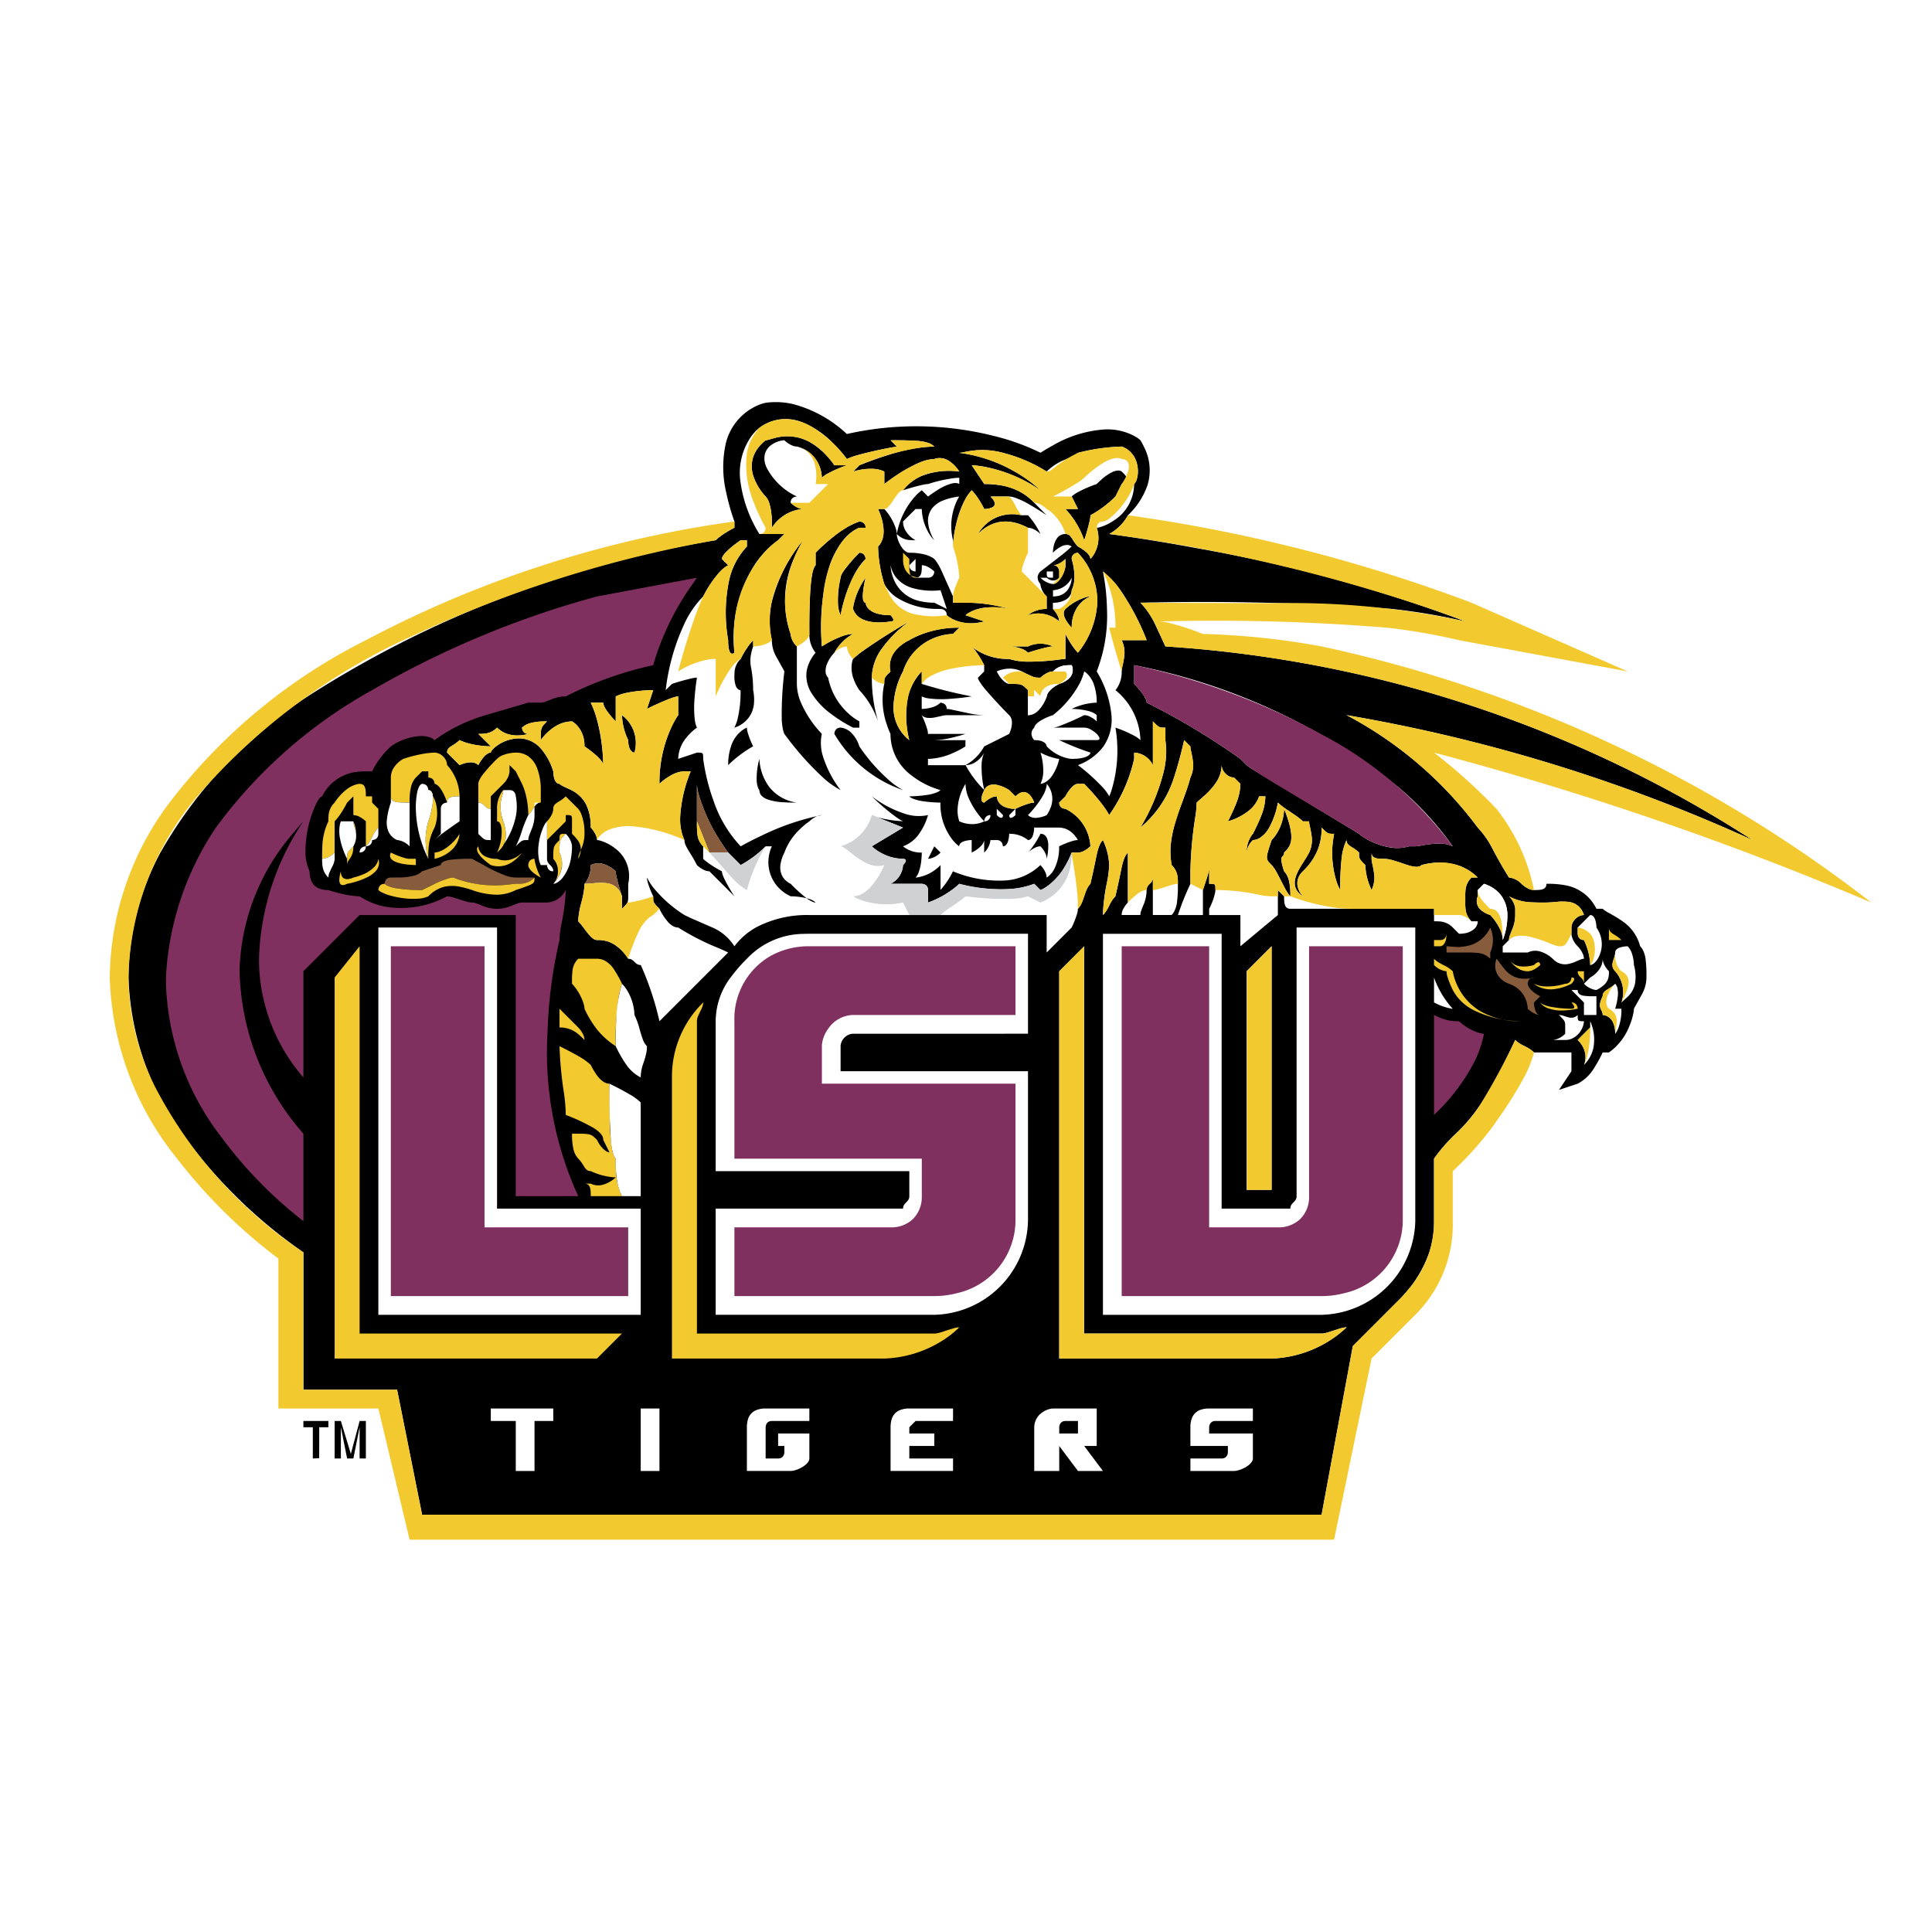
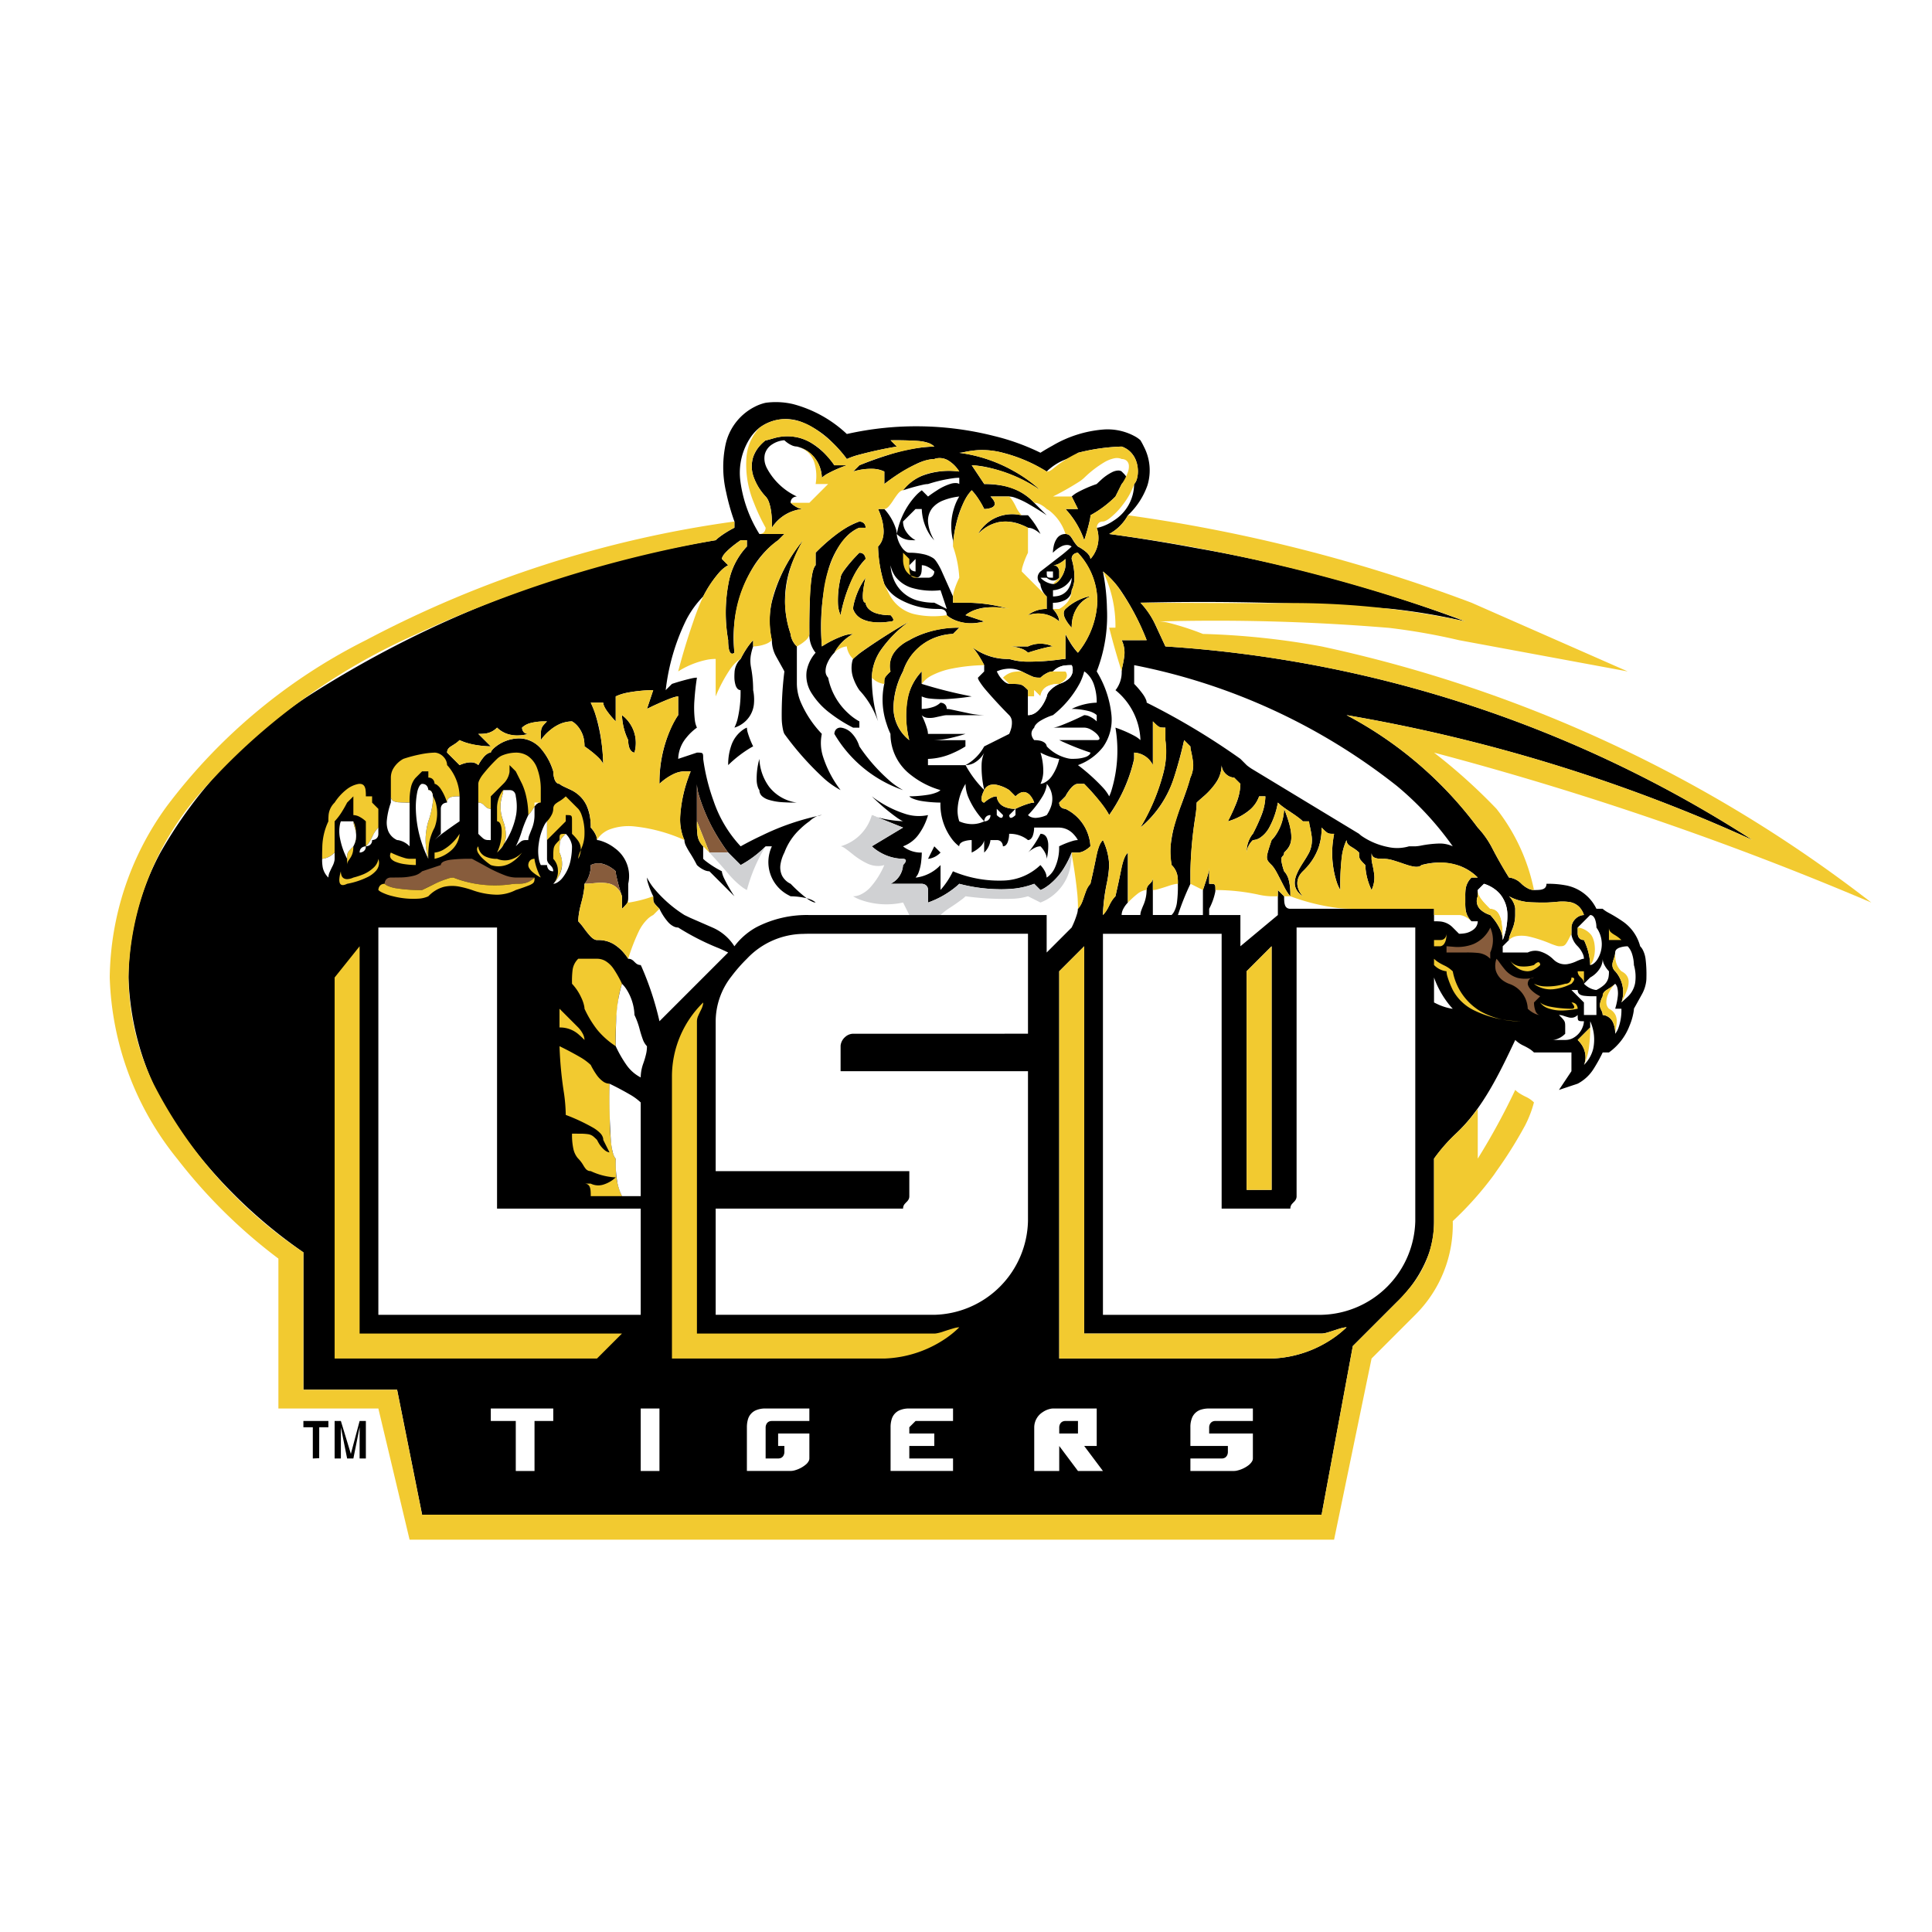
<svg xmlns="http://www.w3.org/2000/svg" width="2500" height="2500" viewBox="0 0 192.756 192.756">
  <g fill-rule="evenodd" clip-rule="evenodd">
-     <path fill="#fff" d="M0 0h192.756v192.756H0V0z" />
    <path d="M35.005 145.057l-.996-3.284h-.623v3.741h.623v-3.118l.624 3.118h.623l.623-3.118v3.118h.623v-3.741h-.623l-.874 3.284zM30.27 142.396h.94v3.118l.636-.03.004-3.088h.913v-.623H30.27v.623zM128.115 86.93a6.447 6.447 0 0 1-.26-.967 1.277 1.277 0 0 1-.014-.29.394.394 0 0 1 .131-.262.395.395 0 0 0 .139-.266l.004-.084c.164-.154.311-.323.439-.507.186-.292.283-.632.281-.979a5.101 5.101 0 0 0-.236-1.492c-.139-.47-.299-.932-.484-1.384a5.054 5.054 0 0 1-.908 2.725 3.686 3.686 0 0 1-.338.391c-.154.437-.293.88-.414 1.329a1.665 1.665 0 0 0-.053.404c0 .144.049.284.137.399.082.109.176.212.275.306l.055.055c.152.162.283.341.393.534.295.53.574 1.067.842 1.611.145.288.312.563.504.822.041.052.086.101.131.148v1.246-1.246a6.41 6.41 0 0 0-.135-1.526 2.164 2.164 0 0 0-.383-.849 1.486 1.486 0 0 0-.106-.118zM73.273 72.596c.227-.067.443-.164.643-.29a2.72 2.72 0 0 0 1.314-2.209 4.537 4.537 0 0 0-.089-1.241c.002-.766-.07-1.53-.212-2.282a3.41 3.41 0 0 1-.021-1.188c.055-.303.132-.602.233-.894v-.623c-.262.283-.497.59-.702.916a9.654 9.654 0 0 0-.544.954 1.99 1.99 0 0 0-.61 1.346 6.56 6.56 0 0 0-.014.524c.004.262.045.521.122.771a.977.977 0 0 0 .174.32c.08.095.195.15.318.154a11.51 11.51 0 0 1-.298 2.889 4.47 4.47 0 0 1-.314.853zM62.054 71.35c.032.865.244 1.714.623 2.492-.007.258.03.516.112.762.046.14.128.266.236.363a.529.529 0 0 0 .275.122 3.486 3.486 0 0 0-.604-3.111 3.132 3.132 0 0 0-.642-.628zM85.737 74.465a3.208 3.208 0 0 0-.828-1.379 1.783 1.783 0 0 0-.974-.485l-.068-.005a.628.628 0 0 0-.36.097.614.614 0 0 0-.242.375.763.763 0 0 0-.021.151 12.743 12.743 0 0 0 6.81 5.595l.046.014a7.393 7.393 0 0 1-1.484-1.059 17.571 17.571 0 0 1-2.879-3.304zM104.434 85.683c.111-.47.162-.951.15-1.433a1.797 1.797 0 0 0-.125-.613.74.74 0 0 0-.277-.348.68.68 0 0 0-.371-.099c-.295.58-.643 1.13-1.043 1.644a3.65 3.65 0 0 1-.203.227 2.67 2.67 0 0 1 .805-.533c.141-.057.291-.087.441-.09.225.234.406.507.533.806.056.139.088.289.09.439zM102.562 52.654c.209.006.412.061.596.158a2.8 2.8 0 0 1 .652.464 7.892 7.892 0 0 0-1.229-1.85l-.02-.019h-.621a4.06 4.06 0 0 0-2.934.418 3.956 3.956 0 0 0-1.43 1.451 4.049 4.049 0 0 1 2.045-1.178 4.061 4.061 0 0 1 2.34.283c.207.082.406.173.601.273zM93.838 85.061l-.623-.623-.623 1.246c.061-.003.121-.01.181-.022.407-.091.778-.3 1.065-.601zM102.564 65.118a19.846 19.846 0 0 1 2.082-.575 2.55 2.55 0 0 1 .41-.049 3.069 3.069 0 0 0-.865-.246 2.76 2.76 0 0 0-1.629.247h-1.869c.461.009.914.102 1.34.274.197.082.377.2.531.349zM85.736 55.147a16.598 16.598 0 0 0-1.512 1.743 3.044 3.044 0 0 0-.295.502.817.817 0 0 0-.057.188l-.005.06a9.95 9.95 0 0 0-.266 2.579c.013.372.092.738.23 1.083l.036.075a14.557 14.557 0 0 1 1.515-4.306c.27-.473.598-.911.978-1.302a.745.745 0 0 0-.135-.403.54.54 0 0 0-.366-.211.733.733 0 0 0-.123-.008zM85.113 60.755c.155.46.496.834.94 1.03.447.197.93.302 1.418.311a6.59 6.59 0 0 0 1.381-.095.555.555 0 0 0 .152-.018.189.189 0 0 0 .082-.042.127.127 0 0 0 .043-.1.299.299 0 0 0-.021-.106.912.912 0 0 0-.125-.208 1.837 1.837 0 0 0-.13-.15 4.452 4.452 0 0 1-1.523-.223 1.706 1.706 0 0 1-.726-.475.982.982 0 0 1-.241-.514l-.002-.034a.199.199 0 0 1-.152-.07.419.419 0 0 1-.068-.122 1.062 1.062 0 0 1-.052-.285c-.01-.308.009-.615.059-.919.054-.368.125-.735.213-1.097a7.425 7.425 0 0 0-1.202 2.731 2.406 2.406 0 0 0-.046.386zM105.68 142.396v.623h1.869v-1.246h-1.246a.62.62 0 0 0-.361.098.605.605 0 0 0-.24.375.64.64 0 0 0-.022.15zM75.142 74.464a8.663 8.663 0 0 1-.552-1.41 1.969 1.969 0 0 1-.071-.458 1.675 1.675 0 0 0-.313.159 3.157 3.157 0 0 0-1.264 1.682 5.666 5.666 0 0 0-.291 1.898 12.058 12.058 0 0 1 2.305-1.771l.186-.1zM78.258 66.989a34.948 34.948 0 0 0-.264 4.731c.01.398.061.796.15 1.185.027.109.065.215.114.316a29.78 29.78 0 0 0 3.989 4.479 8.335 8.335 0 0 0 1.617 1.127 10.995 10.995 0 0 1-1.762-3.373 4.467 4.467 0 0 1-.124-2.16l.017-.076c-.9-.937-1.622-2.03-2.13-3.225a4.907 4.907 0 0 1-.362-1.761v-3.739a2.04 2.04 0 0 1-.615-1.155l-.009-.091a10.203 10.203 0 0 1 .375-7.589c.253-.603.545-1.19.871-1.757A15.587 15.587 0 0 0 77 60.069a8.37 8.37 0 0 0 .01 3.801c0 .564.145 1.12.418 1.615l.735 1.318.095.186z" />
    <path d="M81.375 55.146v1.247a.767.767 0 0 0-.139.207c-.086.196-.15.4-.189.61a16.078 16.078 0 0 0-.246 2.478 84.572 84.572 0 0 0-.049 3.561c-.02.634.17 1.255.539 1.771a.998.998 0 0 0 .084.099 3.784 3.784 0 0 0-.897 1.844 3.262 3.262 0 0 0 .456 2.136 7.43 7.43 0 0 0 1.91 2.072c.71.546 1.471 1.023 2.271 1.427h.624v-.624a5.446 5.446 0 0 1-1.076-.777 6.514 6.514 0 0 1-2.04-3.585.912.912 0 0 1-.257-.643c.001-.276.061-.549.176-.8.168-.391.407-.747.705-1.051a4.662 4.662 0 0 1 1.87-1.87 3.309 3.309 0 0 0-1.013.195c-.738.269-1.444.622-2.103 1.051a22.233 22.233 0 0 1 .626-7.564 8.14 8.14 0 0 1 1.736-3.292 3.784 3.784 0 0 1 1.255-.939.944.944 0 0 1 .122-.045h.623a.627.627 0 0 0-.098-.36.601.601 0 0 0-.375-.243.763.763 0 0 0-.15-.021 8.641 8.641 0 0 0-2.411 1.371 19.503 19.503 0 0 0-1.954 1.745zM79.504 80.075a4.218 4.218 0 0 1-2.759-1.565 5.05 5.05 0 0 1-.981-2.797 7.254 7.254 0 0 0-.269 2.174c.009.258.062.514.157.754a.793.793 0 0 0 .112.188c0 .245.107.476.296.632.171.142.367.25.579.318a5.83 5.83 0 0 0 1.458.26c.469.028.938.04 1.407.036zM108.795 59.508a1.876 1.876 0 0 0-.514.091 5.378 5.378 0 0 0-1.939 1.119l-.039.037a.597.597 0 0 0-.174.458c.01.163.053.323.123.47.158.315.361.607.6.864l.074.078a3.537 3.537 0 0 1 .658-2.174 2.849 2.849 0 0 1 1.186-.933l.025-.01z" />
    <path d="M85.113 65.741a1.333 1.333 0 0 0-.087.261 3.072 3.072 0 0 0 .149 1.766c.142.384.331.751.562 1.089a8.627 8.627 0 0 1 1.69 2.652c.064.152.125.307.179.464a15.233 15.233 0 0 1-.623-4.362 5.05 5.05 0 0 1 .973-2.861 11.96 11.96 0 0 1 2.766-2.747 57.172 57.172 0 0 0-4.862 3.106 7.609 7.609 0 0 0-.747.632z" />
    <path d="M159.9 90.669h-.625a4.257 4.257 0 0 0-3.16-2.356 9.3 9.3 0 0 0-1.824-.136.613.613 0 0 1-.076.316.52.52 0 0 1-.246.203c-.127.05-.26.08-.396.088a5.808 5.808 0 0 1-.527.016 1.355 1.355 0 0 1-.596-.159 2.79 2.79 0 0 1-.65-.464 2.045 2.045 0 0 0-1.156-.616l-.092-.008a43.105 43.105 0 0 1-1.725-3.032 8.834 8.834 0 0 0-1.391-1.954 38.966 38.966 0 0 0-13.088-11.218 164.475 164.475 0 0 1 40.51 12.464 122.519 122.519 0 0 0-58.584-19.32l-1.082-2.321a8.112 8.112 0 0 0-1.41-2.041c8.34-.199 16.684.006 25.004.613 2.492.267 4.963.687 7.404 1.256a148.356 148.356 0 0 0-26.873-7.323 180.444 180.444 0 0 0-8.65-1.403 4.651 4.651 0 0 0 1.869-1.869 7.53 7.53 0 0 0 1.943-2.976 5.1 5.1 0 0 0-.35-3.858 7.448 7.448 0 0 0-.348-.646 2.762 2.762 0 0 0-.459-.339 5.661 5.661 0 0 0-3.283-.729c-1.777.15-3.5.7-5.035 1.608-.406.222-.805.457-1.197.705a22.468 22.468 0 0 0-4.654-1.676 31.554 31.554 0 0 0-14.663-.193 12.484 12.484 0 0 0-5.345-2.979 7.531 7.531 0 0 0-2.758-.136 4.52 4.52 0 0 0-1.081.395 5.557 5.557 0 0 0-2.94 3.882 10.97 10.97 0 0 0 .086 4.658c.207.987.481 1.958.821 2.906v.624c-.58.293-1.13.642-1.644 1.041a3.344 3.344 0 0 0-.226.205 107.05 107.05 0 0 0-40.639 15.54 45.205 45.205 0 0 0-14.795 15.688 26.627 26.627 0 0 0-3.148 12.399 28.05 28.05 0 0 0 6.105 16.59 49.949 49.949 0 0 0 11.345 10.832v13.711h9.349l2.493 12.465h89.744l3.115-16.828 4.363-4.363a12.552 12.552 0 0 0 3.254-4.949 9.976 9.976 0 0 0 .484-3.152v-6.23a16.827 16.827 0 0 1 2.182-2.494c2.693-2.521 4.365-6.061 5.922-9.348.238.232.518.424.822.564.238.113.469.24.691.385.127.09.246.188.355.297h3.738v1.869l-1.246 1.869 1.869-.623a4.18 4.18 0 0 0 1.596-1.488c.332-.525.633-1.068.898-1.627h.623a5.84 5.84 0 0 0 2.057-2.67c.205-.482.348-.99.424-1.51.008-.061.012-.121.012-.184l.77-1.389c.244-.42.4-.887.459-1.371.012-.119.02-.236.018-.355a12.514 12.514 0 0 0-.086-1.857 2.73 2.73 0 0 0-.311-.963 1.42 1.42 0 0 0-.227-.296 4.343 4.343 0 0 0-1.775-2.504 14.148 14.148 0 0 0-1.395-.846 3.662 3.662 0 0 1-.486-.314c-.028-.025-.057-.049-.083-.076zm1.87 9.349a3.14 3.14 0 0 0-.619-3.111.911.911 0 0 1-.268-.473 1.059 1.059 0 0 1 .025-.448c.047-.17.1-.338.156-.504.049-.145.076-.296.082-.449 0-.121.051-.235.141-.316a.894.894 0 0 1 .299-.172c.236-.08.482-.124.73-.132l.076-.002c.201.214.35.472.436.753.115.361.18.737.188 1.117.168.58.209 1.189.123 1.789a2.477 2.477 0 0 1-.754 1.385l-.557.508-.058.055zm-.624 3.117a2.584 2.584 0 0 0-.209-1.113c-.145-.34-.432-.6-.783-.711a.957.957 0 0 0-.254-.047.9.9 0 0 0-.1-.404 4.322 4.322 0 0 1-.113-.24.91.91 0 0 1-.047-.518c.049-.232.129-.459.24-.67l.02-.037a.641.641 0 0 1 .105-.371.978.978 0 0 1 .242-.225l.477-.305c.15-.102.293-.219.422-.346a.885.885 0 0 1 .219.41c.057.252.074.512.049.77a6.394 6.394 0 0 1-.268 1.312h.623a5.25 5.25 0 0 1-.32 1.973 2.037 2.037 0 0 1-.277.494l-.026.028zm-.623-8.726c0-3.276 0-.234 0 0zm-2.492 3.739l.623-.623a2.605 2.605 0 0 0 1.051-1.053 1.8 1.8 0 0 0 .195-.817c.006.208.061.411.158.595.123.238.279.459.465.652a2.85 2.85 0 0 1-.045.617 1.422 1.422 0 0 1-.461.766 3.21 3.21 0 0 1-.742.486 1.032 1.032 0 0 1-.18-.023 2.099 2.099 0 0 1-1.064-.6zm.621-6.856a.42.42 0 0 1 .316.142.926.926 0 0 1 .174.297c.08.236.125.483.133.732v.076c.682.948.715 2.213.086 3.196-.105.164-.24.308-.396.423a.638.638 0 0 1-.232.111.365.365 0 0 1-.08.01 6.036 6.036 0 0 0-.48-2.172 4.16 4.16 0 0 0-.143-.322.632.632 0 0 1-.359-.098.605.605 0 0 1-.242-.375.704.704 0 0 1-.021-.15v-.624l1.244-1.246zm-.623 9.972v-1.246l-.623-.623-.623-.623h.623a.598.598 0 0 0 .061.279.463.463 0 0 0 .211.195c.113.053.234.086.359.102.314.037.635.053.953.047h.285v1.869h-1.246zm.002 4.986a1.66 1.66 0 0 0 .113-.363 2.19 2.19 0 0 0-.445-1.793 2.926 2.926 0 0 0-.293-.336l1.246-1.246.002-.625c.395.869.498 1.844.295 2.773a3.425 3.425 0 0 1-.918 1.59zm-.002-8.102c.024-1.144 0-1.992 0 0zm-6.853-7.479a1.352 1.352 0 0 0-.029-.212 2.121 2.121 0 0 0-.596-1.033 5.065 5.065 0 0 0 2.344.606c.465.014.932.021 1.396.017.385-.014.77-.039 1.152-.079a4.626 4.626 0 0 1 1.158.032c.404.062.773.266 1.041.574.174.213.307.457.387.719-.291.01-.568.125-.783.322a1.315 1.315 0 0 0-.455.812 1.054 1.054 0 0 0-.008.112v.624c.004.071.014.144.029.213.096.395.303.753.596 1.034.225.234.404.507.531.806.059.14.088.289.09.44a.87.87 0 0 0-.25.047 6.452 6.452 0 0 0-.52.213 3.392 3.392 0 0 1-.891.278 1.61 1.61 0 0 1-1.307-.4 1.933 1.933 0 0 1-.148-.138 3.13 3.13 0 0 0-1.27-.732 1.703 1.703 0 0 0-1.223.109h-2.494v-.623l.623-.623c.006-.17.041-.339.105-.497l.289-.735c.15-.403.229-.831.23-1.261v-.625h.003zm4.984 13.089h-1.246a1.03 1.03 0 0 0 .182-.023c.406-.09.777-.299 1.064-.6v-.623c.004-.133 0-.264-.012-.395a.672.672 0 0 0-.145-.354 3.402 3.402 0 0 0-.328-.361l-.139-.139c.16.006.316.035.467.088.16.055.324.105.488.15.152.043.311.051.467.021a.887.887 0 0 0 .447-.26c-.002.117.002.232.01.352a.504.504 0 0 0 .025.125.181.181 0 0 0 .07.09.25.25 0 0 0 .1.039c.072.012.146.018.221.018h.197a1.655 1.655 0 0 1-.135.605c-.197.51-.59.922-1.09 1.143a1.7 1.7 0 0 1-.643.124zm-8.101-15.581a3.43 3.43 0 0 1 1.684 1.128c.436.601.666 1.327.652 2.069a6.58 6.58 0 0 1-.467 2.412 2.699 2.699 0 0 0-.316-1.189 5.601 5.601 0 0 0-.93-1.304 2.603 2.603 0 0 1-.904-.481 1.216 1.216 0 0 1-.432-.756 1.215 1.215 0 0 1 .09-.633V88.8l.623-.623zm-13.088 2.492h-6.232a.594.594 0 0 1-.314-.076.514.514 0 0 1-.205-.246 1.385 1.385 0 0 1-.088-.397 5.775 5.775 0 0 1-.016-.526l-.623-.624v2.493l-3.738 3.116v-3.116h-3.117v-.623c.279-.52.48-1.076.6-1.653a1.32 1.32 0 0 0 .023-.216c.002-.116 0-.233-.008-.349a.586.586 0 0 0-.025-.126.182.182 0 0 0-.07-.091.274.274 0 0 0-.1-.039 1.273 1.273 0 0 0-.221-.017l-.199-.001v-1.87c.008.188-.004.375-.031.562a6.923 6.923 0 0 1-.242.873l-.35 1.058V91.294h-2.492a26.078 26.078 0 0 1 1.246-3.116V86.93a40.4 40.4 0 0 1 .518-5.641c.061-.403.096-.808.105-1.214.234-.219.473-.433.717-.641.521-.441.969-.96 1.33-1.539a3.08 3.08 0 0 0 .445-1.56c.012.292.125.57.322.785.207.245.496.407.812.455.037.004.074.007.111.007l.625.624a5.685 5.685 0 0 1-.492 2.131c-.23.545-.482 1.082-.754 1.607a5.846 5.846 0 0 0 2.248-1.201c.395-.35.693-.794.867-1.291h.623a5.685 5.685 0 0 1-.492 2.131c-.23.545-.482 1.082-.754 1.608-.07.074-.131.156-.184.242a2.966 2.966 0 0 0-.439 1.628c.002-.077.014-.151.031-.225.096-.39.301-.744.592-1.021.258-.009.51-.09.723-.236.365-.25.67-.584.885-.974a7.94 7.94 0 0 0 .885-2.529c.281.263.588.501.912.71.449.288.885.593 1.309.916.096.076.188.158.271.243h.625c.004.14.021.281.055.418.084.354.15.712.199 1.072a2.882 2.882 0 0 1-.254 1.626c-.191.353-.4.697-.625 1.031-.26.391-.48.808-.658 1.243a2.043 2.043 0 0 0-.141.921c.041.345.203.663.461.896.104.1.217.19.338.27a2.109 2.109 0 0 1-.537-1.076 1.524 1.524 0 0 1 .311-1.155c.07-.093.146-.18.227-.261a6.086 6.086 0 0 0 1.586-2.422 6.11 6.11 0 0 0 .285-1.94c.143.148.291.292.447.427a.816.816 0 0 0 .25.15.924.924 0 0 0 .266.042c.094.003.188.005.283.004a9.673 9.673 0 0 0 .268 4.841c.092.268.211.525.355.768a22.794 22.794 0 0 1 .164-3.426 5.372 5.372 0 0 1 .459-1.559.625.625 0 0 0 .107.37.951.951 0 0 0 .24.225l.477.305c.152.102.293.217.422.347-.002.131.002.262.014.393a.666.666 0 0 0 .143.354c.102.127.211.248.33.36l.137.139c.027.746.189 1.482.482 2.171.043.109.09.216.141.322a2.888 2.888 0 0 0 .248-1.693 11.87 11.87 0 0 0-.193-1.005 2.449 2.449 0 0 1-.053-.409l-.002-.632a.611.611 0 0 0 .078.315.5.5 0 0 0 .244.203c.127.05.262.081.398.089.174.013.35.019.525.016.318.01.635.064.938.16l1.457.478c.24.08.488.132.74.157.131.011.26-.001.383-.038a.55.55 0 0 0 .223-.134 6.416 6.416 0 0 1 3.762.07c.695.25 1.326.651 1.848 1.176h-.623a1.98 1.98 0 0 0-.609 1.346 6.56 6.56 0 0 0-.014.524v.623c-.01.288.01.576.061.86.082.386.277.737.562 1.01h.623a1.058 1.058 0 0 1-.395.799c-.285.227-.627.37-.988.412-.16.023-.324.035-.486.035l-.623-.624a1.994 1.994 0 0 0-1.348-.61 6.51 6.51 0 0 0-.523-.013V90.669h-8.104zm9.972-6.231c-.43-.197-.9-.292-1.371-.278-.615.019-1.227.09-1.828.212a4.252 4.252 0 0 1-.502.064l-.039.001h-.623a4.166 4.166 0 0 1-2.086.073 7.085 7.085 0 0 1-2.629-1.095 2.206 2.206 0 0 1-.273-.227l-10.75-6.51a6.087 6.087 0 0 1-.416-.3l-.049-.044-.623-.623a70.51 70.51 0 0 0-9.35-5.609.743.743 0 0 0-.057-.271 2.785 2.785 0 0 0-.346-.607 8.953 8.953 0 0 0-.844-.992v-1.869a61.194 61.194 0 0 1 26.211 12.05 31.527 31.527 0 0 1 5.575 6.025zm-1.871 13.087a9.343 9.343 0 0 0 1.688 2.924c.061.066.121.131.184.191a1.402 1.402 0 0 1-.182-.018 5.76 5.76 0 0 1-1.541-.533l-.148-.072v-2.492h-.001zm-1.869 24.305a9.583 9.583 0 0 1-9.348 9.35h-21.814V93.163h11.842v27.421h6.855a.689.689 0 0 1 .186-.488 6.73 6.73 0 0 1 .201-.211.863.863 0 0 0 .189-.277.705.705 0 0 0 .047-.27V92.539h11.842v29.291zm-14.334 13.711H105.68V96.902l2.492-2.494v38.64h23.684c.156-.006.312-.029.463-.07.412-.119.822-.248 1.227-.387.217-.072.438-.125.664-.158a1.06 1.06 0 0 1 .139-.008 11.51 11.51 0 0 1-7.48 3.116zm-2.492-16.826V96.902l2.492-2.494v24.306h-2.492v.001zm.623 23.058h-3.74a.61.61 0 0 0-.359.098.608.608 0 0 0-.242.375.59.59 0 0 0-.021.15v.623H125v2.494a.604.604 0 0 1-.1.314c-.1.154-.23.287-.379.393a2.96 2.96 0 0 1-1.188.52 1.396 1.396 0 0 1-.205.02h-4.361v-1.246h3.115a.646.646 0 0 0 .361-.098.607.607 0 0 0 .242-.377c.012-.049.02-.1.021-.148v-.625h-3.74v-1.869c-.01-.346.055-.688.191-1.004a1.41 1.41 0 0 1 .918-.768c.246-.068.504-.104.76-.098H125v1.246zm-52.351-85.38l-.623-.624a.462.462 0 0 1 .043-.182c.059-.126.136-.245.228-.349.285-.317.6-.604.941-.86.214-.167.433-.327.658-.479h.623v.624a7.225 7.225 0 0 0-1.834 3.642 15.887 15.887 0 0 0-.035 5.707c-.008.304.019.607.077.905.021.102.057.2.107.291a.351.351 0 0 0 .108.119c.054.033.12.042.18.021a.382.382 0 0 0 .15-.089 13.617 13.617 0 0 1 1.878-8.539 9.349 9.349 0 0 1 2.415-2.633l.07-.046.624-.624h-2.494a13.16 13.16 0 0 1-1.899-5.283 6.34 6.34 0 0 1 1.031-4.375c.242-.354.535-.669.868-.936a4.366 4.366 0 0 1 4.279-.549 9.09 9.09 0 0 1 3.03 2.043c.517.5.99 1.042 1.417 1.622.38-.174.774-.316 1.179-.422a41.878 41.878 0 0 1 3.807-.824l-.624-.623c.961-.021 1.924.004 2.883.078a3.6 3.6 0 0 1 .999.229c.179.073.342.182.481.316a16.067 16.067 0 0 0-4.597.839c-.975.305-1.936.648-2.882 1.03l-.623.623a6.011 6.011 0 0 1 2.145-.259c.336.026.666.114.971.26l.001 1.245a17.616 17.616 0 0 1 3.35-2.074 4.91 4.91 0 0 1 1.404-.407c.077-.007.154-.011.231-.011a.965.965 0 0 1 .197-.064 1.656 1.656 0 0 1 1.207.217 3.32 3.32 0 0 1 1.051 1.039l.037.055a7.59 7.59 0 0 0-3.722.427 4.501 4.501 0 0 0-1.887 1.443c.684-.228 1.378-.42 2.083-.575.135-.027.272-.043.41-.048a14.364 14.364 0 0 1 2.685-.603 5.18 5.18 0 0 1 .431-.021v.624l-.041-.028a.58.58 0 0 0-.242-.067c-.2-.011-.4.014-.589.075a5.402 5.402 0 0 0-1.364.658c-.301.19-.596.394-.88.609l-.624-.623c-.221.16-.425.342-.609.543a7.654 7.654 0 0 0-1.883 3.819 1.84 1.84 0 0 0-.092-.514 5.366 5.366 0 0 0-1.118-1.94l-.037-.038h-.623c.303.639.489 1.327.548 2.032.035.431-.042.864-.224 1.255-.083.167-.194.32-.326.453a13.37 13.37 0 0 0 .624 3.738c.325.6.808 1.1 1.395 1.447a7.622 7.622 0 0 0 3.846 1.039l.368.006a.78.78 0 0 1 .229.043.549.549 0 0 1 .352.326.71.71 0 0 1 .043.254c.103.096.215.18.335.253a4.03 4.03 0 0 0 2.626.513 5.94 5.94 0 0 0 .775-.143l-1.867-.624c.074-.069.155-.131.242-.184a4.21 4.21 0 0 1 1.992-.596 7.873 7.873 0 0 1 2.127.158 15.223 15.223 0 0 0-4.362-.623h.623-1.87v-.624l-1.141-2.553a5.953 5.953 0 0 0-.561-.989 1.87 1.87 0 0 0-.168-.198.893.893 0 0 0-.116-.089 2.894 2.894 0 0 0-.978-.391 6.27 6.27 0 0 0-1.399-.143.587.587 0 0 1-.314-.1 1.495 1.495 0 0 1-.394-.379 2.982 2.982 0 0 1-.52-1.188 1.393 1.393 0 0 1-.018-.204 1.99 1.99 0 0 0 1.346.61c.174.011.349.015.524.013a2.603 2.603 0 0 1-1.052-1.051 1.811 1.811 0 0 1-.195-.818l1.247-1.246h.622c.033.978.349 1.924.909 2.725.104.137.215.268.337.389a4.185 4.185 0 0 1-.611-1.705 2.03 2.03 0 0 1 .411-1.495 2.669 2.669 0 0 1 1.107-.774 6.1 6.1 0 0 1 1.586-.386 4.91 4.91 0 0 0-.488 1.065 5.865 5.865 0 0 0-.135 3.297v.624a10.59 10.59 0 0 1 .314-2.219 9.856 9.856 0 0 1 1.005-2.664 3.74 3.74 0 0 1 .55-.726c.262.282.499.589.702.916.199.307.381.625.545.954.217-.004.432-.037.641-.099a.878.878 0 0 0 .258-.133.383.383 0 0 0 .139-.196.379.379 0 0 0 0-.211.96.96 0 0 0-.148-.301 2.352 2.352 0 0 0-.266-.307h1.869c.172.006.342.036.502.09.51.175 1 .401 1.461.676a27.37 27.37 0 0 1 1.777 1.104l-1.248-1.247a5.7 5.7 0 0 0-3.477-1.759 9.633 9.633 0 0 0-1.508-.11l-1.247-1.87c.471.017.938.074 1.401.172a15.187 15.187 0 0 1 5.453 2.32 13.303 13.303 0 0 0-2.711-1.945 14.853 14.853 0 0 0-5.39-1.792c.135-.006.269-.022.4-.051a9.883 9.883 0 0 1 1.481-.216 8.195 8.195 0 0 1 2.48.267 15.474 15.474 0 0 1 4.363 1.869 5.496 5.496 0 0 1 1.889-1.21c.275-.107.545-.228.809-.36.154-.08.295-.18.418-.299a19.865 19.865 0 0 1 4.363-.624c.73.248 1.291.844 1.488 1.59.166.537.174 1.11.027 1.652a1.36 1.36 0 0 1-.215.437l-.055.061a4.331 4.331 0 0 1-2.051 3.656c-.436.301-.92.527-1.432.669-.08.02-.164.032-.246.037a3.142 3.142 0 0 1-.635 3.116.613.613 0 0 0-.094-.314 1.742 1.742 0 0 0-.361-.409 4.348 4.348 0 0 0-.791-.522 3.571 3.571 0 0 1-.518-.692 2.563 2.563 0 0 0-.219-.318.628.628 0 0 0-.51-.236 1.002 1.002 0 0 0-.838.428c-.16.236-.273.503-.328.785a3.382 3.382 0 0 0-.08.658c.252-.266.547-.486.873-.65.186-.092.393-.136.602-.126a.686.686 0 0 1 .375.137l.02.016c-.342.319-.699.625-1.07.912l-2.045 1.581a.894.894 0 0 0-.264.457.86.86 0 0 0 .133.617c.037.062.08.119.131.172.002.076.014.151.031.224.098.389.303.745.592 1.022v1.247a2.893 2.893 0 0 0-1.771.539c-.033.026-.066.055-.1.084a3.143 3.143 0 0 1 3.117.624 1.352 1.352 0 0 0-.158-.594 2.776 2.776 0 0 0-.465-.652v-.623c.414.013.824-.077 1.195-.26.273-.133.488-.359.607-.636a.98.98 0 0 0 .066-.351c.193-.423.289-.884.277-1.348-.006-.6-.1-1.196-.277-1.769a.643.643 0 0 1 .098-.36.612.612 0 0 1 .375-.242.713.713 0 0 1 .15-.021 7.177 7.177 0 0 1 1.939 4.756 8.653 8.653 0 0 1-1.918 5.191l-.021.024a6.061 6.061 0 0 1-.785-1.05 13.44 13.44 0 0 1-.461-.82v2.493a4.546 4.546 0 0 0-.436.035c-1.191.174-2.393.25-3.596.228a6.081 6.081 0 0 1-1.578-.263 5.782 5.782 0 0 1-3.541-1.079 2.41 2.41 0 0 1-.198-.168c.299.32.561.672.784 1.049.166.268.32.542.463.821v.623l-.623.624c0 .029.006.059.014.085.027.083.064.162.109.236.199.32.424.624.67.908.744.865 1.52 1.702 2.322 2.51a.968.968 0 0 1 .27.604c.02.28-.014.562-.102.828-.045.15-.1.296-.168.438l-2.492 1.246a4.65 4.65 0 0 1-1.87 1.87h-3.739v-.623a6.526 6.526 0 0 0 2.528-.604 8.66 8.66 0 0 0 1.211-.643v-.623h-3.116a8.483 8.483 0 0 0 1.834-.265c.432-.103.86-.222 1.282-.358h-3.739a1.91 1.91 0 0 0-.071-.458 8.714 8.714 0 0 0-.553-1.411.962.962 0 0 0 .565.263c.247.024.495.012.737-.039l.849-.184c.113-.023.227-.038.342-.04h3.74a8.95 8.95 0 0 1-1.718-.229l-1.663-.356a2.405 2.405 0 0 0-.358-.039.622.622 0 0 0-.098-.36.607.607 0 0 0-.375-.242.696.696 0 0 0-.151-.021c-.214.201-.472.35-.754.436-.36.116-.736.179-1.116.187V69.48c.225.102.464.171.709.202a10.36 10.36 0 0 0 2.12.04 24.034 24.034 0 0 0 2.157-.242h.278-.278a45.764 45.764 0 0 1-4.986-1.248v-1.246a5.558 5.558 0 0 0-1.505 3.401 10.026 10.026 0 0 0 .259 3.455 4.132 4.132 0 0 1-1.566-3.49 8.056 8.056 0 0 1 .943-3.366 5.447 5.447 0 0 1 4.986-3.739l.623-.623a9.933 9.933 0 0 0-4.844 1.162 2.314 2.314 0 0 0-.142.085 3.898 3.898 0 0 0-1.473 1.181 2.317 2.317 0 0 0-.41 1.892l.013.043a7.497 7.497 0 0 0-.427.447.833.833 0 0 0-.15.251.912.912 0 0 0-.042.265 8.923 8.923 0 0 0-.004.284 7.502 7.502 0 0 0 .239 3.996c.105.338.233.669.384.99 0 1.615.756 3.136 2.047 4.107a8.554 8.554 0 0 0 2.939 1.501c-.096.09-.207.162-.328.212a3.94 3.94 0 0 1-.953.262c-.608.094-1.221.144-1.835.149a1.1 1.1 0 0 0 .328.212c.306.127.626.214.953.262.607.094 1.22.143 1.835.149a5.737 5.737 0 0 0 1.238 3.757c.185.227.397.431.632.606 0-.122.051-.237.142-.316a.878.878 0 0 1 .297-.173c.236-.08.482-.124.731-.133l.076-.001v1.247c.356-.165.678-.395.95-.677.123-.13.219-.285.275-.455a.41.41 0 0 0 .021-.115v1.247c.326-.308.543-.714.615-1.156l.008-.091h.623a.637.637 0 0 1 .361.097.61.61 0 0 1 .242.375c.012.049.02.1.02.151a.42.42 0 0 0 .316-.143.885.885 0 0 0 .172-.297c.082-.236.125-.482.133-.732l.002-.075a2.889 2.889 0 0 1 1.771.539.978.978 0 0 1 .098.085.423.423 0 0 0 .316-.142.858.858 0 0 0 .174-.297c.08-.236.125-.483.133-.732v-.075h2.494c.551.012 1.07.251 1.439.66.168.175.314.372.43.586a1.814 1.814 0 0 0-.457.071 8.599 8.599 0 0 0-1.412.553 4.801 4.801 0 0 1-.457 2.209c-.16.333-.398.624-.693.846a.626.626 0 0 1-.096.061 1.38 1.38 0 0 0-.158-.594 2.776 2.776 0 0 0-.465-.652 5.54 5.54 0 0 1-3.609 1.543 11.894 11.894 0 0 1-4.888-.827l-.229-.094a8.008 8.008 0 0 1-1.229 1.852l-.007.018v-2.493a4.095 4.095 0 0 1-2.311 1.231 1.614 1.614 0 0 1-.182.015 1.44 1.44 0 0 0 .292-.47c.145-.386.239-.791.277-1.203a7.73 7.73 0 0 0 .053-.819 2.885 2.885 0 0 1-1.77-.541 1.128 1.128 0 0 1-.1-.083 3.35 3.35 0 0 0 1.626-1.282 6.073 6.073 0 0 0 .867-1.835 4.369 4.369 0 0 1-2.235-.107 10.987 10.987 0 0 1-3.374-1.761 20.85 20.85 0 0 0 2.562 2.165c.177.12.362.229.553.327l.098-.001-.039-.003a12.437 12.437 0 0 1-2.5-.366 4.018 4.018 0 0 1-.676-.253l3.116 1.247-3.116 1.87c.297.276.631.51.993.697.651.354 1.38.542 2.123.549a.457.457 0 0 1 .167.034.194.194 0 0 1 .083.064c.02.028.029.063.025.098a.307.307 0 0 1-.037.123 1.05 1.05 0 0 1-.17.232l-.069.072a2.207 2.207 0 0 1-1.247 1.87h3.116a.743.743 0 0 1 .229.043c.16.05.29.169.351.327a.705.705 0 0 1 .043.253v1.247a9.35 9.35 0 0 0 2.925-1.688c.065-.06.13-.12.192-.182 1.826.485 3.724.643 5.605.466a7.668 7.668 0 0 0 1.871-.466V87.9l.002.277.623.623c.135-.05.264-.113.385-.188a5.99 5.99 0 0 0 2.053-2.169 9.41 9.41 0 0 0 .678-1.382h.623c.209-.007.412-.062.596-.159.238-.123.457-.28.65-.465a3.885 3.885 0 0 0-.158-.957 4.405 4.405 0 0 0-2.334-2.782.82.82 0 0 1-.229-.043.56.56 0 0 1-.352-.327.753.753 0 0 1-.043-.254l.623-.624c.166-.323.375-.625.619-.895.105-.114.23-.211.367-.285a.582.582 0 0 1 .26-.065h.625a20.668 20.668 0 0 1 2.164 2.562c.121.178.23.362.328.552a15.61 15.61 0 0 0 2.492-5.608v-.623a2.2 2.2 0 0 1 1.869 1.246v-4.362c.145.149.293.292.449.426a.796.796 0 0 0 .25.151.96.96 0 0 0 .266.042c.094.003.188.004.281.004v1.246a8.603 8.603 0 0 1-.232 3.417 20.876 20.876 0 0 1-2.26 5.309 10.824 10.824 0 0 0 3.426-5.202c.361-1.16.676-2.336.938-3.523l.623.623c.004.142.021.282.055.419.084.354.15.712.199 1.071a2.864 2.864 0 0 1-.254 1.626 32.895 32.895 0 0 1-1.014 2.992 14.924 14.924 0 0 0-.953 3.775 6.915 6.915 0 0 0 .098 1.958c.367.354.586.836.609 1.346.012.173.016.349.014.523.018.62-.014 1.241-.088 1.856a2.692 2.692 0 0 1-.309.963 1.492 1.492 0 0 1-.227.296h-1.871v-3.737a.702.702 0 0 1-.184.489c-.064.072-.133.141-.201.209a.879.879 0 0 0-.189.278.755.755 0 0 0-.049.27 3.85 3.85 0 0 1-.34 1.549 7.91 7.91 0 0 0-.225.584 1.328 1.328 0 0 0-.059.359h-1.869a1.36 1.36 0 0 1 .158-.595 2.79 2.79 0 0 1 .465-.651v-4.984c-.17.178-.299.39-.381.623a7.82 7.82 0 0 0-.318 1.211c-.162.847-.344 1.69-.547 2.528-.234.24-.426.518-.566.822-.111.239-.24.471-.385.692a2.33 2.33 0 0 1-.297.355c.039-1.086.176-2.168.406-3.23.113-.554.188-1.115.217-1.68l.002-.075a6.059 6.059 0 0 0-.482-2.171 3.515 3.515 0 0 0-.143-.322 1.765 1.765 0 0 0-.381.624 8.014 8.014 0 0 0-.316 1.211 51.033 51.033 0 0 1-.549 2.528 1.965 1.965 0 0 0-.402.643c-.123.318-.238.64-.344.965a2.884 2.884 0 0 1-.361.724 1.18 1.18 0 0 1-.139.161 1.82 1.82 0 0 1-.07.458 8.725 8.725 0 0 1-.553 1.412l-2.492 2.493v-3.739H80.751a10.938 10.938 0 0 0-5.288 1.215 6.946 6.946 0 0 0-2.191 1.901 4.895 4.895 0 0 0-2.167-1.861l-2.243-.978-.575-.277a12.754 12.754 0 0 1-3.155-2.804 6.156 6.156 0 0 1-.584-.936c.005.154.028.309.071.458.143.486.328.958.552 1.412-.003.131.001.262.012.393a.684.684 0 0 0 .144.354c.102.128.211.248.33.361l.138.138c.224.479.513.925.859 1.325.167.19.37.345.599.455.129.059.269.089.412.09a24.91 24.91 0 0 0 4.079 2.075c.306.132.607.271.906.418l-4.985 4.986-1.87 1.869A30.114 30.114 0 0 0 64 96.433l-.075-.152a.704.704 0 0 1-.489-.186 4.954 4.954 0 0 1-.21-.201.848.848 0 0 0-.277-.189.734.734 0 0 0-.271-.048 4.567 4.567 0 0 0-1.489-1.486 2.978 2.978 0 0 0-1.549-.383h-.078a.605.605 0 0 1-.299-.088 1.698 1.698 0 0 1-.393-.329 11.36 11.36 0 0 1-.691-.873 5.852 5.852 0 0 0-.486-.58 6.936 6.936 0 0 1 .255-1.645c.151-.541.266-1.09.343-1.646.017-.148.025-.299.025-.449.069-.075.131-.156.185-.243a2.98 2.98 0 0 0 .438-1.627c.434-.21.935-.232 1.385-.061.412.15.789.383 1.108.684.005.158.026.315.059.469.154.684.343 1.359.564 2.024v1.246c.149-.142.292-.292.427-.448a.786.786 0 0 0 .15-.25.923.923 0 0 0 .042-.265c.003-.094.004-.189.003-.284v-1.246a3.425 3.425 0 0 0-1.328-3.549 4.378 4.378 0 0 0-1.532-.776 1.295 1.295 0 0 0-.247-.038 1.35 1.35 0 0 0-.168-.595 2.8 2.8 0 0 0-.464-.652 5.109 5.109 0 0 0-.429-2.235 3.215 3.215 0 0 0-1.49-1.493l-.805-.381a1.847 1.847 0 0 1-.331-.198l-.061-.054a.42.42 0 0 1-.316-.143.878.878 0 0 1-.173-.297 2.528 2.528 0 0 1-.132-.732l-.002-.075a6.27 6.27 0 0 0-1.212-2.246 2.924 2.924 0 0 0-2.201-1.047 3.868 3.868 0 0 0-2.547 1.013 1.41 1.41 0 0 0-.209.247.479.479 0 0 0-.051.101l-.011.063a.622.622 0 0 0-.315.096 1.717 1.717 0 0 0-.409.361 4.38 4.38 0 0 0-.523.79.974.974 0 0 0-.604-.27c-.28-.02-.561.015-.827.103-.15.044-.297.1-.438.167l-1.246-1.246a.628.628 0 0 1 .107-.371.939.939 0 0 1 .241-.225l.476-.306a2.91 2.91 0 0 0 .422-.346c.581.267 1.2.442 1.834.519a9.82 9.82 0 0 0 1.282.104L47.72 73.22c.288.01.576-.011.86-.061a1.956 1.956 0 0 0 1.01-.562c.562.538 1.322.82 2.099.779a3.897 3.897 0 0 0 1.017-.155.65.65 0 0 1-.361-.098.607.607 0 0 1-.242-.375.774.774 0 0 1-.021-.15 1.86 1.86 0 0 1 .776-.436 5.22 5.22 0 0 1 1.445-.186l.272-.001a5.037 5.037 0 0 0-.381.405.962.962 0 0 0-.211.498c-.026.229-.036.46-.031.69v.276a5 5 0 0 1 1.885-1.599 3.039 3.039 0 0 1 1.23-.271c.108.059.208.13.301.211.55.488.883 1.173.928 1.907.012.125.019.25.019.374.504.341.978.722 1.417 1.142.133.131.252.277.352.435a.72.72 0 0 1 .091.216.403.403 0 0 1 .008.077c-.024-1.766-.3-3.52-.82-5.207a8.511 8.511 0 0 0-.426-1.025h1.247a.76.76 0 0 0 .058.271c.089.216.206.42.346.607.256.351.539.682.843.992V69.48a5.172 5.172 0 0 1 1.308-.401c.803-.14 1.617-.215 2.432-.223l-.623 1.869a26.781 26.781 0 0 1 2.516-1.104 3.08 3.08 0 0 1 .492-.133.76.76 0 0 1 .107-.008l-.001 1.87c-.302.438-.56.904-.767 1.394a13.434 13.434 0 0 0-1.102 5.459 5.358 5.358 0 0 1 1.613-1.065c.279-.113.578-.175.88-.18l.623.001a14.533 14.533 0 0 0-1.043 4.366 5.49 5.49 0 0 0 .284 2.18c.041.105.086.208.136.309.006.186.051.369.132.537.135.275.287.542.454.797.238.375.458.763.66 1.159.234.225.508.406.806.532.141.057.289.087.441.091l2.492 2.492a15.568 15.568 0 0 1-1.051-1.84 2.67 2.67 0 0 1-.177-.504.688.688 0 0 1-.018-.148 10.162 10.162 0 0 1-1.644-1.042 3.978 3.978 0 0 1-.226-.205v-1.245a1.901 1.901 0 0 1-.57-1.158 8.805 8.805 0 0 1-.053-1.226V78.205c.013.341.065.68.16 1.009a17.949 17.949 0 0 0 2.21 4.769c.236.368.485.727.747 1.078l1.247 1.246a10.767 10.767 0 0 0 2.492-1.869h.623a3.715 3.715 0 0 0 1.653 4.87c.071.039.144.079.217.115.579.005 1.153.08 1.713.223.224.059.438.153.633.278.053.036.103.077.148.122a.747.747 0 0 1-.272-.06 2.707 2.707 0 0 1-.585-.338 14.666 14.666 0 0 1-1.617-1.454l-.02-.018a1.842 1.842 0 0 1-.848-.798 1.928 1.928 0 0 1-.156-1.178c.067-.397.196-.782.382-1.14a6.087 6.087 0 0 1 1.577-2.356c.285-.278.591-.533.917-.761.234-.225.507-.405.806-.532a1.21 1.21 0 0 1 .44-.09 24.706 24.706 0 0 0-5.993 2.04c-.716.333-1.419.692-2.109 1.077a12.474 12.474 0 0 1-2.705-4.532 20.204 20.204 0 0 1-1.035-4.194c.002-.116 0-.234-.009-.35a.44.44 0 0 0-.025-.125.186.186 0 0 0-.069-.091.248.248 0 0 0-.102-.038 1.17 1.17 0 0 0-.221-.018l-.198-.001-1.869.623c.025-.781.315-1.53.822-2.124a5.212 5.212 0 0 1 1.047-.992 2.488 2.488 0 0 1-.203-.708c-.086-.704-.1-1.415-.04-2.121.049-.722.13-1.442.243-2.157a2.477 2.477 0 0 0-.469.059c-.684.154-1.359.343-2.024.564l-.623.623a21.48 21.48 0 0 1 2.048-7.009 9.78 9.78 0 0 1 1.691-2.34 12.21 12.21 0 0 1 1.577-2.365c.233-.268.503-.5.804-.688l.112-.061zm41.755 7.476l-2.492.002c.252.527.336 1.116.246 1.693-.049.337-.113.672-.191 1.004a2.464 2.464 0 0 0-.055.41c.02.636-.17 1.262-.539 1.779a1.367 1.367 0 0 1-.084.099 6.702 6.702 0 0 1 2.492 4.942v.044a2.68 2.68 0 0 0-.527-.387 12.378 12.378 0 0 0-1.965-.859 13.674 13.674 0 0 1-.426 6.36 5.15 5.15 0 0 1-.197.495 4.21 4.21 0 0 0-.6-.844 19.385 19.385 0 0 0-2.518-2.272 5.582 5.582 0 0 0 2.508-1.817c.65-.925.945-2.052.834-3.176a10.275 10.275 0 0 0-1.256-3.983 9.191 9.191 0 0 0-.215-.372 15.28 15.28 0 0 0 1.023-6.266 21.246 21.246 0 0 0-.402-3.705 8.862 8.862 0 0 1 1.859 2.035 25.134 25.134 0 0 1 2.505 4.818zm-6.855 82.891l-1.869-2.494v2.494h-2.494v-4.363a1.808 1.808 0 0 1 .846-1.508c.271-.188.582-.309.906-.355.041-.004.08-.006.119-.006h4.363v3.738h-1.248l1.869 2.494h-2.492zm-3.115-72.295l-.014-.076a.566.566 0 0 0-.217-.3 1.186 1.186 0 0 0-.482-.198 2.656 2.656 0 0 0-.535-.048 1.065 1.065 0 0 1-.268-.538.76.76 0 0 1 .156-.578c.033-.046.072-.089.111-.13l.01-.046a.638.638 0 0 1 .111-.213 1.77 1.77 0 0 1 .469-.41c.4-.245.832-.439 1.281-.579a10.195 10.195 0 0 0 2.691-3.218 5.83 5.83 0 0 0 .426-1.144c.064.036.123.078.18.125.373.325.648.748.797 1.219.189.571.279 1.17.27 1.772a6.16 6.16 0 0 0-2.494.623 7.283 7.283 0 0 1 1.713.223c.225.06.438.153.633.278.053.036.102.077.148.123v.623a2.673 2.673 0 0 0-.807-.533 1.236 1.236 0 0 0-.441-.09c-.818.411-1.658.779-2.516 1.104-.16.057-.324.103-.492.132a.772.772 0 0 1-.107.009h3.115c.209.007.412.061.596.159.238.123.457.279.652.465.084.085.156.18.219.283a.557.557 0 0 1 .053.129.194.194 0 0 1 .002.083.128.128 0 0 1-.064.083.24.24 0 0 1-.096.035.716.716 0 0 1-.113.008h-3.74c1.012.482 2.053.898 3.115 1.247l-.008.048a.437.437 0 0 1-.119.18 1.037 1.037 0 0 1-.361.211 3.38 3.38 0 0 1-.967.174 8.11 8.11 0 0 1-.414.011 2.096 2.096 0 0 1-.361-.045 4.173 4.173 0 0 1-2.132-1.201zm-3.741-6.231l-.076-.012a1.055 1.055 0 0 1-.4-.207 2.713 2.713 0 0 1-.658-.817c-.037-.07-.076-.14-.111-.211.275-.124.566-.207.865-.246.555-.085 1.123 0 1.629.246.344.18.693.347 1.049.502.195.083.406.124.619.12l.201.002c.234-.225.508-.406.807-.533.139-.057.289-.088.439-.091a1.992 1.992 0 0 1 1.346-.609c.176-.011.35-.016.523-.013.041.091.07.188.084.286.064.379-.064.765-.346 1.028a2.315 2.315 0 0 1-.822.498l-.162.058a3.134 3.134 0 0 0-.949.676c-.123.13-.219.285-.275.455a.423.423 0 0 0-.021.116c-.168.471-.42.909-.742 1.291-.197.232-.451.41-.738.515a1.23 1.23 0 0 1-.391.062v-2.494a5.012 5.012 0 0 0-.404-.38.963.963 0 0 0-.498-.212 5.125 5.125 0 0 0-.689-.03h-.28zm6.233-10.594a2.229 2.229 0 0 1-.404 1.21c-.264.352-.662.58-1.1.632a2.47 2.47 0 0 1-.365.026v-.623c.129-.004.254-.022.379-.054a2.198 2.198 0 0 0 1.49-1.191zm-1.246-.001v-.623a.745.745 0 0 0-.135-.404.54.54 0 0 0-.383-.213.923.923 0 0 0-.105-.005c.209-.007.41-.062.594-.16a2.8 2.8 0 0 0 .652-.464v.624a1.75 1.75 0 0 1-.1.53 2.88 2.88 0 0 1-.568 1.018c-.1.113-.219.205-.354.271a.57.57 0 0 1-.225.05 1.08 1.08 0 0 1-.18-.022 2.09 2.09 0 0 1-1.066-.601h.623c.15.139.338.232.539.269a.756.756 0 0 0 .576-.156c.048-.036.091-.074.132-.114zm-1.869 20.567a3.06 3.06 0 0 0 .277-1.349 6.27 6.27 0 0 0-.277-1.768c.52.278 1.076.479 1.654.598.07.014.143.021.215.025a4.922 4.922 0 0 1-.729 1.708 2.01 2.01 0 0 1-.783.686 1.044 1.044 0 0 1-.357.1zm.623-21.19h.623v.623a4.079 4.079 0 0 1-.35-.009.59.59 0 0 1-.125-.025.189.189 0 0 1-.092-.07.295.295 0 0 1-.039-.101 1.354 1.354 0 0 1-.018-.221v-.197h.001zm0 21.19c.102.109.188.231.26.362a2.33 2.33 0 0 1 .107 2.058 3.759 3.759 0 0 1-.367.696c-.32.152-.664.245-1.016.274a1.263 1.263 0 0 1-.629-.111.884.884 0 0 1-.225-.164 10.235 10.235 0 0 0 1.488-1.934 3.16 3.16 0 0 0 .354-.912c.018-.089.028-.179.028-.269zm-3.116 2.492a2.619 2.619 0 0 1-1.113-.208 1.27 1.27 0 0 1-.711-.784.957.957 0 0 1-.047-.253c-.207.006-.41.061-.594.159a2.8 2.8 0 0 0-.652.464l-.07-.013a.278.278 0 0 1-.176-.173.545.545 0 0 1-.029-.223c.014-.161.051-.32.111-.47a4.48 4.48 0 0 1 .164-.368.94.94 0 0 1 .529-.49c.221-.071.457-.084.686-.038a3.628 3.628 0 0 1 1.277.529l.623.624a1.65 1.65 0 0 1 .488-.354.745.745 0 0 1 .543-.041c.166.059.312.162.428.296.178.214.318.459.41.722a1.94 1.94 0 0 0-.457.071 8.546 8.546 0 0 0-1.41.55zm1.244 22.437H85.113c-.292.01-.569.123-.785.32a1.325 1.325 0 0 0-.455.812 1.039 1.039 0 0 0-.007.113v2.492h18.696v14.957a9.58 9.58 0 0 1-9.347 9.35H71.403v-10.596H90.1a.692.692 0 0 1 .185-.488c.064-.072.133-.143.201-.211a.866.866 0 0 0 .19-.277.725.725 0 0 0 .047-.27v-2.492h-19.32v-14.959a7.3 7.3 0 0 1 1.575-4.475c.47-.623.983-1.211 1.54-1.757a7.853 7.853 0 0 1 5.646-2.481c.197-.008.391-.012.588-.012h21.811v9.974h-.001z" />
    <path d="M78.881 50.16a.637.637 0 0 1 .098-.36.604.604 0 0 1 .375-.243.694.694 0 0 1 .15-.02 6.473 6.473 0 0 1-3.002-2.85 2.434 2.434 0 0 1-.114-.267 1.982 1.982 0 0 1-.08-1.1 1.67 1.67 0 0 1 .752-.998 2.534 2.534 0 0 1 1.117-.392l.081-.003c.234.225.507.405.806.532.14.057.29.088.44.091a3.285 3.285 0 0 1 2.493 3.116 2.7 2.7 0 0 1 .528-.386 12.214 12.214 0 0 1 1.965-.86h-1.247a7.555 7.555 0 0 0-2.475-2.33 4.659 4.659 0 0 0-3.536-.374l-.648.18a1.19 1.19 0 0 1-.156.029l-.041.003a3.65 3.65 0 0 0-1.225 1.618 3.175 3.175 0 0 0 .105 2.25 5.67 5.67 0 0 0 1.12 1.741c.127.136.226.294.292.469.146.387.239.792.278 1.204.032.272.05.546.053.82v.624a4.065 4.065 0 0 1 3.052-1.868l.064-.002a1.361 1.361 0 0 1-.595-.159 2.836 2.836 0 0 1-.65-.465zM108.174 53.899c.229-.683.42-1.378.574-2.082.027-.135.045-.272.049-.41a10.785 10.785 0 0 0 2.492-1.87l.623-1.247c.119-.114.232-.234.342-.358a.68.68 0 0 0 .098-.15.257.257 0 0 0 .023-.161.398.398 0 0 0-.062-.139 1.848 1.848 0 0 0-.203-.238l-.197-.2-.057-.038a.626.626 0 0 0-.301-.061 1.481 1.481 0 0 0-.572.151 4.702 4.702 0 0 0-1.139.793c-.145.13-.287.264-.426.402-.678.229-1.334.517-1.963.859a2.753 2.753 0 0 0-.529.387l.623 1.247h-1.246a8.8 8.8 0 0 1 1.871 3.115z" />
-     <path d="M145.566 101.887a4.44 4.44 0 0 1-1.205-.121 6.333 6.333 0 0 1-1.289-.502v9.973a19.715 19.715 0 0 0 4.145-5.533c.381-.82.664-1.684.842-2.568a1.84 1.84 0 0 1-.514-.092 5.374 5.374 0 0 1-1.941-1.119l-.038-.038zM37.125 68.856a48.369 48.369 0 0 0-15.581 13.711 29.463 29.463 0 0 0-4.958 14.411c-.018.391-.028.781-.028 1.17a26.466 26.466 0 0 0 5.625 15.432 42.641 42.641 0 0 0 8.086 8.25v-8.725a25.377 25.377 0 0 1-6.369-16.33 21.771 21.771 0 0 1 5.355-13.654c.327-.399.664-.791 1.011-1.174a25.826 25.826 0 0 0-4.428 13.775 18.009 18.009 0 0 0 4.431 11.773V96.902l5.609-5.61h15.58v28.045h6.232a34.442 34.442 0 0 1-3.062-16.379 46.71 46.71 0 0 1 1.193-9.173 9.543 9.543 0 0 1 .193-1.608c.228-1.057.371-2.13.429-3.209l.001-.168a2.225 2.225 0 0 1-1.87 1.247h-2.493c-.17.006-.338.041-.497.104l-.734.291a3.625 3.625 0 0 1-1.261.229 3.889 3.889 0 0 1-1.55-.34 6.764 6.764 0 0 0-.584-.225 1.284 1.284 0 0 0-.36-.058 2.02 2.02 0 0 1-.463-.071 26.406 26.406 0 0 1-1.227-.385 3.975 3.975 0 0 0-.663-.159 1.3 1.3 0 0 0-.14-.008 9.61 9.61 0 0 1-6.17 1.032 7.04 7.04 0 0 1-2.555-1.032 8.332 8.332 0 0 1-1.409-.171 13.793 13.793 0 0 1-1.707-.452 2.371 2.371 0 0 1-1.005-.191 1.406 1.406 0 0 1-.766-.918 2.609 2.609 0 0 1-.099-.761 4.508 4.508 0 0 1-.414-1.831 11.366 11.366 0 0 1 1.085-4.949c.09-.187.201-.364.329-.528a.71.71 0 0 1 .121-.118.263.263 0 0 1 .085-.047l.04-.006a4.429 4.429 0 0 1 3.713-2.467c.216-.02.433-.028.649-.026h.624a8.432 8.432 0 0 1 1.795-2.418l.075-.075a5.803 5.803 0 0 1 2.877-1.029c.361-.024.724.026 1.065.145.157.058.299.147.419.261a16.471 16.471 0 0 1 5.179-2.517l4.169-1.223h1.247c.17-.005.339-.041.497-.104l.734-.291a3.648 3.648 0 0 1 1.262-.227 35.99 35.99 0 0 1 8.725-3.116 26.63 26.63 0 0 1 4.052-8.264l.31-.461-9.971 1.869a93.442 93.442 0 0 0-22.433 9.346zM144.943 84.438a38.52 38.52 0 0 0-12.949-11.094 68.195 68.195 0 0 0-18.836-6.98l.002 1.87c.367.372.699.779.99 1.215.092.14.166.292.221.45a.675.675 0 0 1 .033.204 70.51 70.51 0 0 1 9.35 5.609l.623.623c.051.049.107.093.164.134a49.85 49.85 0 0 0 2.533 1.622l8.52 5.1c.164.155.348.29.541.405a6.907 6.907 0 0 0 3.209 1.009 3.65 3.65 0 0 0 1.236-.167h.623c.139-.006.279-.021.418-.046a14.93 14.93 0 0 1 1.646-.224c.475-.037.951.016 1.404.156.095.031.184.07.272.114z" fill="#80305f" />
    <path d="M144.32 94.409v.623h1.869c.43-.011.859.004 1.287.046.33.033.648.148.924.337.1.072.195.152.281.24v-.624a3.007 3.007 0 0 0 .004-2.484 3.287 3.287 0 0 1-1.689 1.646 4.373 4.373 0 0 1-2.027.265l-.588-.049h-.061zM153.045 100.018l.623-.623a3.169 3.169 0 0 1-.949-.676 1.214 1.214 0 0 1-.275-.455.41.41 0 0 1-.021-.115.749.749 0 0 1 .133-.404.551.551 0 0 1 .367-.211.847.847 0 0 1 .123-.008 3.27 3.27 0 0 1-1.6.047 2.575 2.575 0 0 1-1.301-.842c-.209-.25-.406-.51-.592-.777a2.72 2.72 0 0 0-.248-.298 2.035 2.035 0 0 0-.068 1.179c.145.465.461.859.885 1.104.137.084.279.154.43.211a2.721 2.721 0 0 1 1.871 2.492c.234.227.508.406.805.533.141.057.291.088.441.09a.422.422 0 0 1-.316-.141.894.894 0 0 1-.172-.299 2.504 2.504 0 0 1-.133-.73l-.003-.077zM51.459 87.553a3.281 3.281 0 0 1-1.032-.204 14.566 14.566 0 0 1-2.164-1.036l-1.167-.629a16.553 16.553 0 0 0-2.1.087 2.9 2.9 0 0 0-.656.155.827.827 0 0 0-.242.14.34.34 0 0 0-.109.169.284.284 0 0 0-.01.072l-1.869.623a1.773 1.773 0 0 1-.769.427 5.683 5.683 0 0 1-1.385.186l-.962.011a.63.63 0 0 0-.36.098.6.6 0 0 0-.242.375.64.64 0 0 0-.021.151 1.1 1.1 0 0 0 .331.212c.287.119.587.202.896.247.833.12 1.672.174 2.514.164a23.927 23.927 0 0 1 2.289-1.055c.221-.086.452-.146.687-.183.046-.005.093-.009.14-.009 1.84.723 3.838.951 5.794.661.143-.018.285-.031.428-.037.292.01.583-.01.87-.061a1.95 1.95 0 0 0 1.009-.562h-1.87v-.002zM69.533 81.944l1.247 3.117h1.869a18.905 18.905 0 0 1-2.926-5.73 4.841 4.841 0 0 1-.188-1.049l-.002-.076v3.738zM58.938 86.307c.02.633-.17 1.255-.539 1.771a.998.998 0 0 1-.084.099c.385-.014.77-.04 1.153-.079a4.626 4.626 0 0 1 1.158.032 1.73 1.73 0 0 1 1.042.575c.173.212.305.456.387.718a20.232 20.232 0 0 1-.575-2.082 2.477 2.477 0 0 1-.048-.412 3.143 3.143 0 0 0-1.271-.731 1.704 1.704 0 0 0-1.223.109z" fill="#875c3c" />
    <path d="M143.072 90.669v.623h2.494c.207.007.41.061.594.159.238.122.459.279.652.464a1.977 1.977 0 0 1-.609-1.346 6.535 6.535 0 0 1-.014-.523v-.623a4.06 4.06 0 0 1 .061-.86c.082-.386.277-.738.562-1.01h.623a5.214 5.214 0 0 0-4.188-1.476c-.48.034-.955.111-1.422.229a.594.594 0 0 1-.33.16c-.16.022-.322.018-.48-.014a6.897 6.897 0 0 1-1.037-.297c-.451-.168-.91-.308-1.377-.417a2.79 2.79 0 0 0-.516-.056 4.453 4.453 0 0 1-.643-.03 1.048 1.048 0 0 1-.344-.105.473.473 0 0 1-.246-.351.786.786 0 0 1-.014-.137v.623c.006.141.023.28.055.418.086.354.152.712.201 1.072a2.863 2.863 0 0 1-.256 1.625 6.601 6.601 0 0 1-.617-2.306 2.92 2.92 0 0 1-.006-.187 7.205 7.205 0 0 1-.426-.448.797.797 0 0 1-.15-.25.954.954 0 0 1-.043-.265c-.002-.094-.004-.188-.004-.282a3.485 3.485 0 0 0-.691-.52 2.49 2.49 0 0 1-.318-.219.633.633 0 0 1-.236-.508 5.88 5.88 0 0 0-.508 1.903 26.422 26.422 0 0 0-.115 3.082 3.506 3.506 0 0 1-.281-.574 9.038 9.038 0 0 1-.422-4.488c.023-.183.051-.365.08-.546a3.44 3.44 0 0 1-.393-.013.671.671 0 0 1-.355-.143 3.756 3.756 0 0 1-.361-.33l-.137-.137a5.543 5.543 0 0 1-1.584 4.062 6.75 6.75 0 0 1-.287.3 1.804 1.804 0 0 0-.525.916c-.07.431.025.872.266 1.235.076.123.162.238.26.343a1.9 1.9 0 0 1-.652-.684 1.473 1.473 0 0 1-.123-.985c.084-.376.227-.738.422-1.071l.807-1.312c.061-.101.117-.204.172-.31.25-.527.336-1.117.246-1.693a12.71 12.71 0 0 0-.191-1.005 2.248 2.248 0 0 1-.055-.409l-.625-.009a6.374 6.374 0 0 0-.91-.71 19.846 19.846 0 0 1-1.311-.917 3.477 3.477 0 0 1-.271-.243 8.096 8.096 0 0 1-.857 2.484 2.923 2.923 0 0 1-.887 1.002c-.219.152-.473.24-.738.253a2.04 2.04 0 0 0-.625 1.154l-.008.092c-.02-.634.17-1.256.539-1.771a.998.998 0 0 1 .084-.099 15.25 15.25 0 0 0 1.033-2.393c.135-.437.207-.891.213-1.347h-.623a3.337 3.337 0 0 1-1.281 1.625 6.092 6.092 0 0 1-1.834.868c.412-.766.758-1.567 1.031-2.393.137-.436.207-.89.215-1.346l-.625-.624a1.212 1.212 0 0 1-.783-.323 1.31 1.31 0 0 1-.455-.812c-.004-.038-.008-.075-.008-.112a3.289 3.289 0 0 1-.697 1.944 9.04 9.04 0 0 1-1.412 1.448 9.662 9.662 0 0 0-.383.347 12.751 12.751 0 0 1-.15 1.559 37.157 37.157 0 0 0-.473 5.297v1.247l1.246.623c.199-.566.381-1.137.547-1.713a2.4 2.4 0 0 0 .076-.69v-.089 1.87c.117-.003.234 0 .35.008a.471.471 0 0 1 .125.026c.037.012.07.037.092.069.02.031.033.065.039.102.012.073.018.146.018.22v.2c1.479 0 2.953.161 4.395.481.4.084.807.133 1.215.143l.623-.001V88.8l.623.624h.623a3.045 3.045 0 0 1-.393-.535 36.72 36.72 0 0 1-.842-1.612 5.444 5.444 0 0 0-.504-.821 1.824 1.824 0 0 0-.131-.148 4.29 4.29 0 0 1-.299-.319.712.712 0 0 1-.152-.306.92.92 0 0 1 0-.339 5.18 5.18 0 0 1 .199-.765l.252-.764a4.575 4.575 0 0 0 1.188-2.505c.035-.202.055-.407.059-.611.318.74.549 1.514.684 2.307.062.36.049.73-.035 1.085a1.784 1.784 0 0 1-.445.761 5.733 5.733 0 0 1-.203.21.545.545 0 0 1-.031.199.366.366 0 0 1-.08.12l-.074.077a.367.367 0 0 0-.084.188.953.953 0 0 0 .008.292c.057.338.145.671.262.994.207.219.355.485.438.776.127.471.189.957.184 1.446l.002.271c1.531.568 3.121.96 4.738 1.17.498.051.996.076 1.494.076h8.095v-.002zM156.783 93.163v-.624c.01-.292.125-.57.322-.785.205-.246.496-.407.812-.455.037-.004.074-.007.111-.007a1.948 1.948 0 0 0-.604-.932 1.902 1.902 0 0 0-.988-.387 5.973 5.973 0 0 0-1.254.015 11.15 11.15 0 0 1-.893.058c-.68.018-1.359-.005-2.037-.069a5.033 5.033 0 0 1-1.703-.554c.328.307.543.713.615 1.155l.01.091v.623a3.919 3.919 0 0 1-.34 1.549c-.084.191-.16.386-.225.584a1.251 1.251 0 0 0-.061.359c.229-.219.518-.358.83-.399a3.42 3.42 0 0 1 1.223.067c.723.175 1.43.41 2.113.701.205.084.414.157.625.221a.973.973 0 0 0 .188.033c.104.003.211 0 .318-.009a.531.531 0 0 0 .229-.076.741.741 0 0 0 .17-.17 3.8 3.8 0 0 0 .281-.483l.258-.506zM161.146 98.148a3.544 3.544 0 0 1-.691.52 2.301 2.301 0 0 0-.318.219.607.607 0 0 0-.236.508 2.778 2.778 0 0 0-.256.686.928.928 0 0 0 .021.482c.033.09.072.174.115.26.055.1.092.207.111.32.004.039.008.08.008.121a.84.84 0 0 1 .166.023c.379.09.697.35.857.705.154.342.23.713.223 1.086v.057c.004-.133.02-.262.047-.391.053-.256.088-.514.107-.771a1.469 1.469 0 0 0-.141-.74 1.32 1.32 0 0 0-.564-.553l-.072-.039a.907.907 0 0 1-.258-.643 1.95 1.95 0 0 1 .176-.799c.168-.39.409-.748.705-1.051zM161.146 95.032a1.582 1.582 0 0 1-.088.467c-.055.16-.105.323-.15.486a1.071 1.071 0 0 0-.021.468.901.901 0 0 0 .26.449c.156.168.291.355.398.559.439.779.52 1.711.225 2.557.227-.424.422-.865.586-1.316.092-.254.137-.523.133-.793-.01-.336-.18-.65-.455-.846a1.6 1.6 0 0 0-.264-.16 1.98 1.98 0 0 1-.609-1.347 6.548 6.548 0 0 1-.015-.524zM157.406 103.758c.404.375.67.873.758 1.416.055.361.01.729-.129 1.066.271-.596.445-1.23.514-1.881.076-.613.111-1.23.104-1.848l-1.247 1.247zM158.652 93.163a2.04 2.04 0 0 0-1.154-.616l-.092-.008v.624a.765.765 0 0 0 .135.403c.09.118.221.193.367.211a.848.848 0 0 0 .123.009c.344.724.553 1.506.617 2.306.004.062.004.125.004.188a1.34 1.34 0 0 0 .289-.474c.164-.48.219-.99.156-1.494a2.483 2.483 0 0 0-.246-.876 1.131 1.131 0 0 0-.199-.273zM148.682 91.292a5.367 5.367 0 0 1 1.066 1.613c.113.279.176.578.18.88a10.295 10.295 0 0 0-.1-1.755 2.617 2.617 0 0 0-.258-.81 1.065 1.065 0 0 0-.463-.462.99.99 0 0 0-.426-.089 9.16 9.16 0 0 1-.885-.972 1.964 1.964 0 0 1-.326-.635 1.014 1.014 0 0 1-.035-.262v.624c-.041.091-.07.188-.084.286-.064.379.066.765.346 1.028.238.221.518.391.824.497l.161.057zM160.523 93.786h1.246a3.5 3.5 0 0 0-.691-.519 2.498 2.498 0 0 1-.318-.22.632.632 0 0 1-.201-.279.66.66 0 0 1-.035-.229v1.87-.623h-.001zM143.072 93.786v.623h.623l.078-.014a.576.576 0 0 0 .301-.217c.1-.145.168-.309.197-.482.033-.175.051-.354.049-.533a.75.75 0 0 1-.137.403.535.535 0 0 1-.381.213.961.961 0 0 1-.107.007h-.623zM156.785 100.018c.082.086.156.18.219.285a.49.49 0 0 1 .051.129.17.17 0 0 1 .002.084.13.13 0 0 1-.062.084.264.264 0 0 1-.098.033.7.7 0 0 1-.113.008 11.594 11.594 0 0 1-2.207-.223 2.933 2.933 0 0 1-.67-.23.983.983 0 0 1-.238-.17c.02.037.045.072.072.104.18.205.406.361.662.455.518.193 1.07.273 1.623.236.465-.02.926-.076 1.381-.172a.749.749 0 0 0-.133-.404.559.559 0 0 0-.367-.211 1.013 1.013 0 0 0-.122-.008zM156.785 98.148c.082-.086.156-.182.219-.283a.55.55 0 0 0 .051-.129.171.171 0 0 0 .002-.084.126.126 0 0 0-.062-.084.267.267 0 0 0-.098-.035.7.7 0 0 0-.113-.008.735.735 0 0 1-.135.404.55.55 0 0 1-.365.211.847.847 0 0 1-.123.008 6.035 6.035 0 0 1-2.145.26 2.772 2.772 0 0 1-.971-.26c.078.072.162.133.252.186a2.804 2.804 0 0 0 1.852.34 5.056 5.056 0 0 0 1.636-.526zM153.668 96.279a.455.455 0 0 0-.035-.168.199.199 0 0 0-.062-.084.144.144 0 0 0-.098-.025.309.309 0 0 0-.123.037 1.009 1.009 0 0 0-.232.171l-.072.069c-.436.133-.893.179-1.348.133a1.522 1.522 0 0 1-.898-.41 1.27 1.27 0 0 1-.246-.346 2.6 2.6 0 0 0 1.051 1.051c.254.129.533.195.818.195.207-.008.41-.062.594-.16.237-.122.458-.279.651-.463zM144.943 98.77a4.745 4.745 0 0 0 2.111 2.025c1.479.719 3.1 1.09 4.744 1.092a7.846 7.846 0 0 1-4.129-1.014 5.895 5.895 0 0 1-2.725-3.959 3.05 3.05 0 0 0-.826-.58 5.556 5.556 0 0 1-.691-.383 2.705 2.705 0 0 1-.355-.296v.624a2.07 2.07 0 0 0 1.154.615l.094.008c.004.154.027.309.07.457.143.487.329.959.553 1.411zM158.029 97.525v-.623h-.623a.701.701 0 0 0 .186.488c.064.07.133.143.201.209.08.08.145.174.189.279a.712.712 0 0 1 .047.27v-.623zM37.125 80.075v-.623h-.624a4.347 4.347 0 0 0-.029-.645 1.012 1.012 0 0 0-.105-.343.482.482 0 0 0-.351-.248.803.803 0 0 0-.138-.011v.623-.623a.875.875 0 0 0-.154.017 2.747 2.747 0 0 0-1.183.571 5.29 5.29 0 0 0-1.156 1.282 1.986 1.986 0 0 0-.609 1.347 6.088 6.088 0 0 0-.014.523 6.317 6.317 0 0 0-.608 2.655c-.013.361-.018.723-.015 1.085.06-.003.121-.01.181-.022a2.1 2.1 0 0 0 1.065-.601v-3.117c.299-.32.562-.672.785-1.049.165-.268.319-.541.462-.82l.623-.623v1.87c.208.007.411.061.595.159.238.123.458.279.651.464v2.494a3 3 0 0 0 .567-.823c.112-.239.24-.471.384-.692.088-.126.188-.246.296-.354V80.7l-.623-.625zM40.865 80.075A6.506 6.506 0 0 1 41 78.55a2.18 2.18 0 0 1 .383-.849c.033-.042.068-.081.105-.119l.624-.623h.624v.623a.628.628 0 0 1 .36.097.61.61 0 0 1 .242.375c.012.049.019.1.02.151l.035.005a.571.571 0 0 1 .19.089c.149.108.277.242.378.395.27.41.48.855.625 1.324l.02.056a.593.593 0 0 1 .077-.316.51.51 0 0 1 .245-.204 1.32 1.32 0 0 1 .397-.088c.175-.014.351-.019.527-.015a4.797 4.797 0 0 0-1.171-3.038l-.075-.078a1.225 1.225 0 0 0-.322-.785 1.33 1.33 0 0 0-.812-.455 1.07 1.07 0 0 0-.113-.006 8.23 8.23 0 0 0-1.408.17c-.579.114-1.149.265-1.708.453-.445.241-.81.607-1.052 1.051a1.835 1.835 0 0 0-.195.819v1.87a.589.589 0 0 0 .061.279c.047.086.12.154.209.195.113.053.234.087.359.103.315.037.635.052.953.045l.287.001zM48.967 80.698v-1.246l1.247-1.246c.326-.308.542-.714.616-1.156l.007-.091v-.624l.623.624.623 1.247c.188.413.329.845.422 1.288.134.6.202 1.212.202 1.828.201-.209.375-.441.519-.693a2.48 2.48 0 0 1 .219-.317.632.632 0 0 1 .294-.207.7.7 0 0 1 .214-.03v-1.246a5.966 5.966 0 0 0-.376-2.217 2.516 2.516 0 0 0-.939-1.202 2.136 2.136 0 0 0-1.178-.32c-.46.008-.914.1-1.34.273a1.734 1.734 0 0 0-.53.35 15.26 15.26 0 0 0-1.453 1.607 2.954 2.954 0 0 0-.349.591.874.874 0 0 0-.068.285v1.879a.702.702 0 0 1 .489.184c.072.066.142.133.21.202a.852.852 0 0 0 .278.189c.086.033.178.05.27.048zM58.315 83.191a5.23 5.23 0 0 0-.32-1.971 1.938 1.938 0 0 0-.278-.494l-.025-.028-1.247-1.246a3.507 3.507 0 0 1-.692.519 2.59 2.59 0 0 0-.318.218.638.638 0 0 0-.206.295.71.71 0 0 0-.03.214 1.348 1.348 0 0 1-.159.595 2.743 2.743 0 0 1-.464.652v1.869l.624-.624 1.246-1.246v-.623c.117-.003.233.001.35.008a.546.546 0 0 1 .125.026.179.179 0 0 1 .091.069.28.28 0 0 1 .039.102c.012.072.018.146.017.22l.001.199V83.192c.215.202.411.423.586.659a1.5 1.5 0 0 1 .284 1.064c-.037.27-.121.53-.248.77.006-.171.042-.34.104-.498l.291-.733c.151-.405.229-.832.229-1.263zM37.749 88.799c.087.082.185.15.291.205.365.182.75.321 1.148.41.869.224 1.77.305 2.664.238a2.69 2.69 0 0 0 .846-.211l.038-.018a3.35 3.35 0 0 1 1.535-.938 3.738 3.738 0 0 1 1.677 0c.39.079.774.185 1.15.314a7.541 7.541 0 0 0 2.499.467 4.215 4.215 0 0 0 1.864-.467c.458-.144.91-.304 1.356-.479.107-.043.21-.099.307-.164a.483.483 0 0 0 .151-.167.567.567 0 0 0 .05-.195c.005-.081.007-.161.005-.242a1.996 1.996 0 0 1-1.346.61 7.024 7.024 0 0 1-.523.014 4.162 4.162 0 0 0-.402.033 11.489 11.489 0 0 1-5.185-.421c-.217-.072-.433-.15-.645-.235a1.818 1.818 0 0 0-.469.077 9.849 9.849 0 0 0-1.471.592l-1.178.578a15.52 15.52 0 0 1-2.646-.188 3.44 3.44 0 0 1-.794-.237 1.088 1.088 0 0 1-.299-.198.636.636 0 0 0-.36.097.61.61 0 0 0-.242.375c-.013.05-.02.1-.021.15zM52.706 86.307c.003.111.036.22.096.314.098.155.219.292.361.409.244.202.508.377.79.522a6.166 6.166 0 0 1-.599-1.653 1.43 1.43 0 0 1-.025-.216.634.634 0 0 0-.36.097.606.606 0 0 0-.243.376.762.762 0 0 0-.02.151zM47.72 84.438a.41.41 0 0 0-.123.362.864.864 0 0 0 .117.315c.13.208.287.395.466.56.246.23.509.441.787.632a2.417 2.417 0 0 0 2.159-.32c.372-.25.696-.563.957-.926a2.499 2.499 0 0 1-1.416.758c-.361.052-.73.008-1.068-.131a2.614 2.614 0 0 1-1.121-.213 1.267 1.267 0 0 1-.712-.783 1.06 1.06 0 0 1-.046-.254zM45.851 83.192a4.728 4.728 0 0 1-1.628 1.59 2.217 2.217 0 0 1-.805.274l-.061.005v.623a3.682 3.682 0 0 0 1.743-.913c.425-.407.69-.953.748-1.538l.003-.041zM38.996 85.061a.676.676 0 0 0-.082.338c.008.119.058.23.14.316.104.107.229.191.368.249.296.124.607.208.926.25.378.057.759.087 1.141.092v-.623h-.623a1.91 1.91 0 0 1-.457-.071 8.532 8.532 0 0 1-1.413-.551zM34.009 86.931a3.398 3.398 0 0 0-.154.786c-.007.104.001.208.024.311a.415.415 0 0 0 .08.168.283.283 0 0 0 .208.106.598.598 0 0 0 .23-.03c.081-.025.16-.057.236-.095a7.804 7.804 0 0 0 2.094-.696c.287-.147.546-.344.765-.58.201-.216.317-.497.326-.792a1.274 1.274 0 0 0-.07-.424.63.63 0 0 1-.02.135c-.073.27-.217.515-.417.709a3.44 3.44 0 0 1-1.261.777 6.696 6.696 0 0 1-.794.248 1.65 1.65 0 0 1-.567.154.702.702 0 0 1-.362-.064.52.52 0 0 1-.242-.27 1.119 1.119 0 0 1-.076-.443z" fill="#f2ca30" />
    <path d="M55.199 88.177a2.968 2.968 0 0 0 .878-2.155 2.376 2.376 0 0 0-.255-.96c-.006-.292 0-.584.021-.875.008-.139.043-.274.101-.401.058-.112.133-.216.222-.307.09-.098.185-.194.279-.287a3.688 3.688 0 0 0-.349.009.523.523 0 0 0-.125.025.187.187 0 0 0-.092.069.281.281 0 0 0-.038.101 1.083 1.083 0 0 0-.018.22l-.001.199a5.037 5.037 0 0 0-.381.405.964.964 0 0 0-.21.498c-.026.23-.037.46-.031.691l-.001.276c.282.302.446.693.462 1.106a1.86 1.86 0 0 1-.357 1.267 1.465 1.465 0 0 1-.105.119zM50.213 78.828a1.592 1.592 0 0 0-.184.242c-.3.49-.453 1.054-.439 1.627v1.247a.3.3 0 0 1 .211.089.603.603 0 0 1 .129.2c.068.176.108.362.117.55a4.728 4.728 0 0 1-.458 2.278c.213-.2.405-.422.572-.663.232-.364.34-.795.306-1.227a4.53 4.53 0 0 0-.255-1.228 4.359 4.359 0 0 1-.265-1.789c.031-.285.09-.567.177-.841.044-.141.072-.285.086-.431l.003-.054zM34.633 85.684v.623a.776.776 0 0 1 .127-.431l.184-.27c.18-.265.283-.574.301-.893.007-.092.011-.185.011-.276.359-.79.36-1.695.004-2.485.004.146.028.29.072.429.066.205.121.412.166.622.079.437.018.887-.174 1.287a2.428 2.428 0 0 1-.069.147 6.922 6.922 0 0 0-.427.447.797.797 0 0 0-.15.25.91.91 0 0 0-.042.264c-.003.097-.004.191-.003.286zM42.735 85.683a9.23 9.23 0 0 1 .082-1.585 5.358 5.358 0 0 1 .541-1.53 4.087 4.087 0 0 0 .126-2.448 3.01 3.01 0 0 0-.749-1.292.369.369 0 0 1 .31.159c.06.089.102.19.12.297.042.237.05.479.022.717a8.877 8.877 0 0 1-.452 1.943 6.572 6.572 0 0 0 0 3.739zM70.78 85.061l-1.247-3.117c-.011.43.005.859.046 1.287.032.331.148.649.336.923.072.101.152.195.241.283l.624.624zM68.91 76.96l-.623-.001a2.71 2.71 0 0 0-1.189.317 5.58 5.58 0 0 0-1.304.93 12.62 12.62 0 0 1 1.709-6.617c.05-.082.104-.162.161-.238v-1.87a.947.947 0 0 0-.211.028 6.202 6.202 0 0 0-.901.305c-.679.281-1.347.586-2.004.912l.623-1.87c-.982.007-1.961.119-2.919.331a4.172 4.172 0 0 0-.82.293v2.492a8.25 8.25 0 0 1-.992-1.215 2.048 2.048 0 0 1-.22-.451.74.74 0 0 1-.035-.204h-1.247a12.436 12.436 0 0 1 1.039 3.668c.124.85.194 1.706.208 2.564a.457.457 0 0 0-.042-.182 1.496 1.496 0 0 0-.23-.349 6.39 6.39 0 0 0-.94-.86 11.51 11.51 0 0 0-.658-.479 3.031 3.031 0 0 0-.623-1.947 2.226 2.226 0 0 0-.623-.545 3.436 3.436 0 0 0-2.124.823 5.207 5.207 0 0 0-.992 1.046c-.006-.291 0-.583.021-.875.009-.139.043-.274.101-.4a1.37 1.37 0 0 1 .222-.308c.091-.098.185-.193.28-.286a6.519 6.519 0 0 0-1.526.134 2.203 2.203 0 0 0-.848.383 1.5 1.5 0 0 0-.119.106.751.751 0 0 0 .135.404.543.543 0 0 0 .367.21 1 1 0 0 0 .121.009 3.707 3.707 0 0 1-2.103 0 2.565 2.565 0 0 1-1.012-.624 1.993 1.993 0 0 1-1.347.609 7.038 7.038 0 0 1-.523.014l1.247 1.246a9.238 9.238 0 0 1-2.604-.41 4.491 4.491 0 0 1-.512-.213 3.507 3.507 0 0 1-.692.519 2.597 2.597 0 0 0-.318.219.638.638 0 0 0-.206.295.716.716 0 0 0-.03.215l1.247 1.246a2.944 2.944 0 0 1 1.016-.274c.215-.018.431.021.627.111.083.042.16.097.226.162a4.24 4.24 0 0 1 .619-.895c.105-.114.23-.211.368-.285a.585.585 0 0 1 .26-.065l.011-.063a.594.594 0 0 1 .069-.129c.099-.135.215-.253.345-.356a3.86 3.86 0 0 1 2.558-.871 2.944 2.944 0 0 1 2.037 1.043 6.28 6.28 0 0 1 1.212 2.246c.004.261.044.522.122.771.035.111.09.216.163.308a.442.442 0 0 0 .267.161l.072.007c.08.075.169.139.268.188.224.113.451.22.681.322.491.213.93.528 1.289.924.431.521.706 1.154.794 1.824.059.365.087.734.084 1.104.226.234.406.507.533.807.057.139.088.287.091.438.036-.078.08-.153.132-.223a2.58 2.58 0 0 1 1.212-.869 5.462 5.462 0 0 1 2.325-.273c1.748.179 3.456.641 5.056 1.368a4.737 4.737 0 0 1-.429-2.123c.049-1.389.317-2.761.798-4.065.074-.225.158-.447.25-.667zm-5.609-1.871l-.078-.013a.581.581 0 0 1-.3-.218 1.182 1.182 0 0 1-.198-.481 2.734 2.734 0 0 1-.048-.534 6.214 6.214 0 0 1-.622-2.492c.212.154.404.336.57.539.726.867.984 2.033.693 3.125l-.017.074zM103.809 48.913a14.243 14.243 0 0 0-6.564-2.477 4.733 4.733 0 0 0-.29-.015l1.247 1.87a7.529 7.529 0 0 1 3.475.724 5.69 5.69 0 0 1 1.51 1.146c.209.007.412.061.596.16.238.122.459.279.652.464.148.081.289.177.418.287a4.748 4.748 0 0 1 1.451 2.205.625.625 0 0 1 .371.108.94.94 0 0 1 .225.241l.305.476c.102.152.219.293.346.423.324.166.625.375.896.619.113.105.211.23.283.368.043.08.066.169.068.259a2.71 2.71 0 0 0 .398-.558c.438-.781.52-1.712.225-2.558a.726.726 0 0 1 .135-.403.54.54 0 0 1 .383-.213.894.894 0 0 1 .104-.006.534.534 0 0 0 .174-.035c.15-.06.295-.141.426-.239a7.104 7.104 0 0 0 1.404-1.436 7.248 7.248 0 0 0 1.113-2.029c.098-.105.174-.228.223-.361a2.64 2.64 0 0 0 .137-1.182 2.61 2.61 0 0 0-.928-1.834 2.226 2.226 0 0 0-.678-.361 19.848 19.848 0 0 0-4.363.624 11.71 11.71 0 0 0-2.521 1.613 1.633 1.633 0 0 1-.285.188.689.689 0 0 1-.309.067 15.508 15.508 0 0 0-4.363-1.868 7.792 7.792 0 0 0-3.826-.077 3.67 3.67 0 0 1-.479.074l-.058.003a15.044 15.044 0 0 1 8.069 3.706l.03.027zm4.365-1.246a10.77 10.77 0 0 1 2.031-1.565c.305-.178.637-.306.98-.379.203-.042.414-.032.611.027.039.013.078.03.115.048a.727.727 0 0 1 .537.212.699.699 0 0 1 .176.406c.018.21-.008.421-.074.621a4.85 4.85 0 0 1-.639 1.254l-.623 1.247a10.782 10.782 0 0 1-2.494 1.87 2.464 2.464 0 0 1-.057.469 20.946 20.946 0 0 1-.566 2.024 8.756 8.756 0 0 0-1.869-3.116h1.246l-.623-1.247-1.869-.001a28.362 28.362 0 0 0 2.658-1.506c.163-.11.317-.231.46-.364z" fill="#f2ca30" />
    <path d="M72.649 56.393c-.289.156-.55.358-.773.599a10.61 10.61 0 0 0-1.489 2.087c-.08.141-.157.285-.23.429-.378.826-.71 1.671-.996 2.533a63.416 63.416 0 0 0-1.497 4.946 8.558 8.558 0 0 1 3.014-1.189c.24-.036.482-.055.725-.056v3.738c.394-.965.887-1.888 1.472-2.751.205-.294.448-.562.721-.792.093-.076.193-.141.299-.195a7.925 7.925 0 0 1 1.228-1.851l.018-.019v.623a3.792 3.792 0 0 0 1.339-.273 1.74 1.74 0 0 0 .53-.35 9.352 9.352 0 0 1 .559-5.664 16.338 16.338 0 0 1 2.558-4.308 12.105 12.105 0 0 0-1.803 6.246c.022 1.057.21 2.104.556 3.103.004.076.014.151.033.225.097.39.302.744.592 1.021.323-.166.624-.374.894-.618.116-.106.212-.23.286-.368a.6.6 0 0 0 .067-.26 50.597 50.597 0 0 1 .179-5.31c.038-.377.111-.75.216-1.112.037-.121.088-.237.156-.344a.618.618 0 0 1 .072-.09v-1.246a16.258 16.258 0 0 1 3.196-2.582c.37-.216.761-.395 1.166-.534a.748.748 0 0 1 .229.043c.161.05.29.17.352.326a.735.735 0 0 1 .043.255h-.625a1.938 1.938 0 0 0-.368.168 4.976 4.976 0 0 0-1.734 1.779 11.696 11.696 0 0 0-1.486 4.593A27.048 27.048 0 0 0 82 64.494a10.123 10.123 0 0 1 2.186-1.078c.3-.102.613-.158.929-.168a4.662 4.662 0 0 0-1.87 1.87 2.042 2.042 0 0 1 1.155-.616l.092-.007c.002.076.013.151.031.225.097.39.302.744.591 1.022.395-.369.817-.708 1.263-1.013a64.952 64.952 0 0 1 4.346-2.727 11.626 11.626 0 0 0-2.877 2.917 4.971 4.971 0 0 0-.862 2.693c.308.326.713.542 1.155.615l.091.008a3.696 3.696 0 0 1 .012-.394.684.684 0 0 1 .144-.354 3.63 3.63 0 0 1 .329-.36l.138-.139a1.623 1.623 0 0 1-.064-.385 2.447 2.447 0 0 1 .742-1.887 4.29 4.29 0 0 1 1.193-.845 6.64 6.64 0 0 1 1.223-.586 10.706 10.706 0 0 1 3.762-.66l-.623.623a5.2 5.2 0 0 0-1.163.175 5.278 5.278 0 0 0-3.824 3.566 8.025 8.025 0 0 0-.943 3.454 4.115 4.115 0 0 0 1.567 3.399 9.654 9.654 0 0 1-.101-4.366 5.215 5.215 0 0 1 1.347-2.489v1.247a2.65 2.65 0 0 1 .918-.801 7.48 7.48 0 0 1 2.157-.74 17.82 17.82 0 0 1 3.158-.329 10.296 10.296 0 0 0-1.041-1.644 3.384 3.384 0 0 0-.206-.226c.157.146.329.274.512.386a6 6 0 0 0 3.227.86 6.715 6.715 0 0 0 1.986.276 26.399 26.399 0 0 0 3.299-.252 3.53 3.53 0 0 1 .324-.024v-2.493c.295.58.643 1.131 1.043 1.644.064.078.133.153.205.225a8.708 8.708 0 0 0 1.938-5.081 7.066 7.066 0 0 0-1.811-4.74l-.129-.149a.766.766 0 0 0-.229.043.56.56 0 0 0-.352.327.753.753 0 0 0-.043.254 5.94 5.94 0 0 1 .26 2.145 2.73 2.73 0 0 1-.26.971 1.991 1.991 0 0 1-.66 1.439 2.726 2.726 0 0 1-.586.431h-.623c.225.235.406.507.533.807.057.14.088.289.09.439a2.68 2.68 0 0 0-.559-.398 3.114 3.114 0 0 0-2.557-.225c.078-.072.164-.137.256-.192a3 3 0 0 1 1.613-.43V59.51l-2.492-2.492a1.82 1.82 0 0 1 .07-.458c.143-.486.326-.958.551-1.412v-2.492a5.257 5.257 0 0 0-2.105-.621 3.574 3.574 0 0 0-2.486.887c-.137.112-.268.23-.393.356.156-.282.348-.542.574-.771a3.864 3.864 0 0 1 3.424-1.158c.121.016.244.036.365.06h.621-.621a3.01 3.01 0 0 1-.568-.823 5.428 5.428 0 0 0-.383-.692 2.587 2.587 0 0 0-.297-.355h-1.869c.133.125.246.269.34.426a.681.681 0 0 1 .086.251.351.351 0 0 1-.119.313.762.762 0 0 1-.27.149 2.24 2.24 0 0 1-.66.107 7.924 7.924 0 0 0-1.229-1.852l-.018-.018a4.539 4.539 0 0 0-.846 1.286 12.299 12.299 0 0 0-1.022 4.206l-.001.117c.351.992.56 2.029.623 3.079v.037c-.224.454-.41.926-.552 1.411a1.969 1.969 0 0 0-.071.458v.624h1.87-.623a15.154 15.154 0 0 1 4.362.623 6.678 6.678 0 0 0-3.219.037 3.142 3.142 0 0 0-1.079.53l-.063.056 1.869.624a4.632 4.632 0 0 1-2.842-.093 2.837 2.837 0 0 1-.879-.514l-.019-.017a8.71 8.71 0 0 1-3.17-.09 3.778 3.778 0 0 1-2.579-2.021 24.524 24.524 0 0 1-.465-.967l-.018-.038a13.383 13.383 0 0 1-.624-3.739 1.94 1.94 0 0 0 .538-1.209 4.364 4.364 0 0 0-.202-1.656 6.205 6.205 0 0 0-.336-.874h.624a.408.408 0 0 0 .187-.053c.09-.053.173-.121.243-.199.158-.179.302-.37.43-.572.157-.246.324-.483.504-.711.077-.095.165-.178.262-.249a.495.495 0 0 1 .188-.082l.056-.004a4.87 4.87 0 0 1 3.003-1.785 7.89 7.89 0 0 1 2.606-.084 3.441 3.441 0 0 0-1.054-1.074 1.678 1.678 0 0 0-1.207-.244c-.08.015-.157.039-.231.071a3.666 3.666 0 0 0-1.171.236 12.8 12.8 0 0 0-2.704 1.451c-.38.256-.75.524-1.111.807v-1.246a3.054 3.054 0 0 0-1.348-.278c-.6.007-1.195.101-1.768.278l.624-.624a25.766 25.766 0 0 1 6.281-1.794 10.41 10.41 0 0 1 1.197-.075 1.648 1.648 0 0 0-.715-.4 5.639 5.639 0 0 0-1.312-.189 46.64 46.64 0 0 0-2.335-.034l.622.623a38.237 38.237 0 0 0-4.22.95c-.262.08-.518.178-.766.294a12.329 12.329 0 0 0-3.443-3.188 5.344 5.344 0 0 0-2.95-.792 4.41 4.41 0 0 0-2.331.865 4.835 4.835 0 0 0-1.294 2.968 9.863 9.863 0 0 0 .739 4.5c.332.862.726 1.699 1.179 2.504a.75.75 0 0 1-.135.403.54.54 0 0 1-.366.211.99.99 0 0 1-.123.008h2.494l-.627.623a7.044 7.044 0 0 0-1.183 1.018 12.207 12.207 0 0 0-3.226 8.35c-.016.617 0 1.234.047 1.85a.406.406 0 0 1-.158.092.215.215 0 0 1-.209-.053.474.474 0 0 1-.105-.154 1.516 1.516 0 0 1-.108-.413 5.09 5.09 0 0 1-.043-.72 15.604 15.604 0 0 1 .123-6.078 7.018 7.018 0 0 1 1.747-3.269v-.624h-.623c-.504.34-.979.721-1.417 1.141a2.433 2.433 0 0 0-.353.436.73.73 0 0 0-.091.215.405.405 0 0 0-.008.078l.623.624zm33.654 4.362a5.165 5.165 0 0 1 1.387-.925c.285-.14.59-.242.902-.303.066-.011.135-.018.203-.019a2.359 2.359 0 0 0-.475.248 3.107 3.107 0 0 0-1.352 2.24 4.55 4.55 0 0 0-.043.628 3.84 3.84 0 0 1-.648-.893 1.288 1.288 0 0 1-.146-.495.61.61 0 0 1 .154-.463l.018-.018zm-3.741 3.739a3.015 3.015 0 0 1 2.486-.004 2.623 2.623 0 0 0-.461.063c-.684.153-1.359.343-2.025.564a1.887 1.887 0 0 0-.752-.436 3.95 3.95 0 0 0-1.117-.188h1.869v.001zM86.36 60.132a.568.568 0 0 0 .02.129c.067.243.214.457.418.605.276.203.598.343.936.405.368.076.743.112 1.119.106.083.085.157.181.218.284a.498.498 0 0 1 .052.129.184.184 0 0 1 .002.084.135.135 0 0 1-.062.084.26.26 0 0 1-.098.034.633.633 0 0 1-.114.009 6.082 6.082 0 0 1-2.102.01 2.486 2.486 0 0 1-1.13-.504 1.658 1.658 0 0 1-.507-.752c.006-.154.026-.306.059-.456a7.523 7.523 0 0 1 1.188-2.66 10.449 10.449 0 0 0-.273 1.686c-.011.166-.004.333.023.497.011.061.029.12.056.176a.265.265 0 0 0 .081.098.188.188 0 0 0 .114.036zm-2.492 1.244a2.844 2.844 0 0 1-.256-1.011 9.026 9.026 0 0 1 .185-2.404c.021-.108.045-.216.07-.322a.59.59 0 0 1 .034-.172c.056-.147.129-.288.217-.418.351-.506.741-.985 1.167-1.43l.452-.472a.63.63 0 0 1 .36.098.61.61 0 0 1 .243.375c.011.049.019.1.02.151a7.777 7.777 0 0 0-1.532 2.409 15.522 15.522 0 0 0-.96 3.196zm-6.857-8.722v-.624a7.165 7.165 0 0 0-.223-1.712 2.206 2.206 0 0 0-.278-.632 1.09 1.09 0 0 0-.123-.15 5.47 5.47 0 0 1-1.271-2.203 2.974 2.974 0 0 1 .707-2.873c.174-.192.363-.37.566-.531a.716.716 0 0 0 .139-.019c.188-.046.376-.099.562-.154a4.92 4.92 0 0 1 2.74-.053 5.69 5.69 0 0 1 2.575 1.686c.303.325.583.669.84 1.032h1.246c-.678.229-1.336.517-1.964.86a2.7 2.7 0 0 0-.528.386 3.588 3.588 0 0 0-.212-1.075 3.109 3.109 0 0 0-2.281-2.04 2.355 2.355 0 0 1 1.752 1.638c.199.682.239 1.401.118 2.102h1.246l-1.246 1.247-.623.623h-1.87c.234.225.507.406.806.534.141.056.29.086.44.09a2.84 2.84 0 0 0-.55.073 4.131 4.131 0 0 0-2.568 1.795zM114.404 63.869a23.886 23.886 0 0 0-2.885-5.338 8.008 8.008 0 0 0-1.479-1.515 12.415 12.415 0 0 1 1.248 5.608l-.623.001a71.536 71.536 0 0 0 1.246 4.361 2.13 2.13 0 0 1 .055-.419c.084-.353.152-.711.199-1.071a2.866 2.866 0 0 0-.254-1.626l2.493-.001z" fill="#f2ca30" />
    <path d="M90.722 55.769l-.623-.623v.623c-.011.345.054.688.191 1.005.177.38.512.66.917.766.248.07.504.103.761.1h.624-1.246a.607.607 0 0 1-.316-.077.5.5 0 0 1-.203-.246 1.322 1.322 0 0 1-.089-.397 5.795 5.795 0 0 1-.015-.526v-.625h-.001zM105.68 57.639l-.623.623a.597.597 0 0 0 .314-.099c.154-.101.287-.23.393-.38.26-.352.438-.757.521-1.187a1.16 1.16 0 0 0 .018-.203v-.624a2.673 2.673 0 0 1-.807.533 1.248 1.248 0 0 1-.439.091.622.622 0 0 1 .359.096c.127.09.213.224.244.375.012.049.02.1.02.151v.624zM101.316 79.452l-.623-.624a3.992 3.992 0 0 0-1.178-.509 1.572 1.572 0 0 0-.662-.017.928.928 0 0 0-.633.489l-.02.037a2.888 2.888 0 0 0-.256.678.888.888 0 0 0-.014.3c.01.067.039.132.084.183a.274.274 0 0 0 .186.085 2.67 2.67 0 0 1 .807-.532c.139-.057.289-.088.439-.091.004.081.018.161.041.238.105.349.355.635.686.784.342.154.713.23 1.088.223h.057a8.735 8.735 0 0 1 1.41-.552c.15-.042.305-.066.457-.072a2.335 2.335 0 0 0-.41-.721 1.003 1.003 0 0 0-.428-.296.735.735 0 0 0-.512.028c-.194.087-.37.212-.519.369zM105.68 68.234c.201-.094.385-.218.543-.369a.784.784 0 0 0 .215-.339.573.573 0 0 0-.135-.539h-1.246c-.207.007-.41.062-.594.16a2.772 2.772 0 0 0-.652.464 3.063 3.063 0 0 1-.469-.021 1.81 1.81 0 0 1-.471-.151 24.121 24.121 0 0 1-.93-.452c-.289-.01-.576.01-.861.061a1.97 1.97 0 0 0-1.01.563l.623.623c.293-.006.584.001.875.021.141.008.275.042.4.101.113.058.217.132.309.222.098.091.193.184.285.279v.624h.623v-.624l.625.623c.004-.08.018-.16.041-.237a1.26 1.26 0 0 1 .686-.785c.342-.153.713-.23 1.088-.223h.055v-.001zM65.17 91.292l.624-.623a6.713 6.713 0 0 1-.428-.448.783.783 0 0 1-.149-.25.924.924 0 0 1-.043-.265 8.9 8.9 0 0 1-.003-.283c-.741.268-1.505.469-2.281.602a1.902 1.902 0 0 1-.212.021v-.623c.003.131-.001.262-.012.393a.66.66 0 0 1-.144.354 3.512 3.512 0 0 1-.329.361l-.138.138v-1.246a1.953 1.953 0 0 0-.605-.933 1.91 1.91 0 0 0-.989-.387 5.888 5.888 0 0 0-1.252.016c-.297.031-.595.05-.894.057a6.945 6.945 0 0 1-.256 1.645c-.151.54-.266 1.089-.342 1.646a4.487 4.487 0 0 0-.025.449c.236.253.455.521.654.803.187.263.394.512.617.745.099.101.212.187.336.253.082.043.17.066.262.068a3.33 3.33 0 0 1 1.1.148c.6.215 1.129.589 1.531 1.082.176.203.337.416.484.639.286-.939.64-1.855 1.061-2.742a4.36 4.36 0 0 1 .944-1.29c.149-.129.313-.241.489-.33zM108.174 78.206h-.625a.612.612 0 0 0-.314.096 1.673 1.673 0 0 0-.408.361 4.346 4.346 0 0 0-.523.79l-.623.623a.63.63 0 0 0 .098.36c.09.126.223.212.375.243.049.012.1.019.15.021a4.434 4.434 0 0 1 2.492 3.73 2.667 2.667 0 0 1-.805.542 1.282 1.282 0 0 1-.441.091h-.623c.006.146.02.291.043.435a48.73 48.73 0 0 1 .521 3.765c.039.469.059.939.059 1.409.176-.187.312-.404.404-.643.123-.318.238-.641.344-.966a2.9 2.9 0 0 1 .361-.724c.041-.057.088-.111.137-.161l.662-3.046c.064-.316.166-.624.303-.916.072-.147.168-.283.283-.4.344.725.555 1.506.617 2.305.004.062.006.125.006.188a9.754 9.754 0 0 1-.193 1.607 20.41 20.41 0 0 0-.428 3.21l-.004.168c.234-.24.428-.518.568-.822.111-.24.238-.471.385-.692a2.43 2.43 0 0 1 .295-.354l.66-3.046c.066-.316.168-.624.303-.916.072-.147.168-.283.283-.4V90.047a9.13 9.13 0 0 1 .971-.885c.191-.147.408-.258.637-.327a1.06 1.06 0 0 1 .262-.035.702.702 0 0 1 .184-.489c.066-.072.133-.141.203-.209a.868.868 0 0 0 .189-.278.708.708 0 0 0 .047-.27V88.8c.158-.006.312-.029.465-.071.412-.118.82-.246 1.227-.386.215-.071.438-.125.664-.158.045-.005.092-.008.139-.008a4.196 4.196 0 0 0-.061-.86 1.95 1.95 0 0 0-.562-1.009 8.412 8.412 0 0 1 .258-3.88c.375-1.242.797-2.47 1.26-3.683.133-.382.25-.77.352-1.162a2.886 2.886 0 0 0 .246-1.692 11.786 11.786 0 0 0-.191-1.005 2.452 2.452 0 0 1-.055-.409l-.623-.633a35.251 35.251 0 0 1-1.139 4.083 10.485 10.485 0 0 1-3.223 4.641 20.229 20.229 0 0 0 2.389-5.901 7.991 7.991 0 0 0 .102-2.822v-1.246a3.631 3.631 0 0 1-.391-.013.663.663 0 0 1-.355-.143 3.756 3.756 0 0 1-.361-.33l-.139-.138v4.362a2.217 2.217 0 0 0-1.869-1.246v.623a15.615 15.615 0 0 1-2.492 5.609 8.658 8.658 0 0 0-.945-1.39 25.211 25.211 0 0 0-1.551-1.727zM59.562 95.655h-1.87a1.896 1.896 0 0 0-.57 1.157 8.79 8.79 0 0 0-.053 1.225v.111c.381.408.693.875.924 1.387.14.285.242.588.304.902.011.066.018.135.018.203.34.744.765 1.447 1.266 2.094a8.133 8.133 0 0 0 1.851 1.646 28.261 28.261 0 0 1 .307-4.984c.078-.424.183-.84.316-1.248a10.999 10.999 0 0 0-.853-1.51 2.615 2.615 0 0 0-.812-.769 1.68 1.68 0 0 0-.828-.214zM58.938 118.092h-.623c.11-.004.22.021.316.076a.527.527 0 0 1 .204.244c.05.129.079.264.088.398.013.176.019.352.015.527h3.116a6.316 6.316 0 0 1-.608-2.654 24.49 24.49 0 0 1-.015-1.084.933.933 0 0 1-.169-.262 3.153 3.153 0 0 1-.212-.754 20.503 20.503 0 0 1-.218-2.941l-.024-3.523a1.115 1.115 0 0 1-.636-.217 2.77 2.77 0 0 1-.692-.727 7.185 7.185 0 0 1-.542-.926 5.66 5.66 0 0 0-1.068-.785 31.256 31.256 0 0 0-2.047-1.084c.052 1.592.204 3.182.457 4.758.098.693.154 1.395.167 2.098.948.354 1.867.785 2.746 1.285.258.15.495.334.704.547.125.127.216.283.265.453a.813.813 0 0 1 .024.207l.624 1.246-.077-.012a1.03 1.03 0 0 1-.399-.207 2.691 2.691 0 0 1-.658-.816c-.039-.068-.076-.141-.112-.211a4.961 4.961 0 0 0-.375-.35 1.085 1.085 0 0 0-.522-.221 5.627 5.627 0 0 0-.831-.049l-.764-.004c-.015.512.03 1.023.134 1.525.066.307.197.596.384.848.033.043.068.082.105.121.201.207.375.439.518.689.066.113.138.219.219.32a.645.645 0 0 0 .295.205.74.74 0 0 0 .215.031 6.596 6.596 0 0 0 2.305.617c.062.004.125.006.187.006-.36.34-.795.59-1.271.732-.409.12-.845.079-1.225-.106zM55.822 102.512a2.807 2.807 0 0 1 1.956.736c.187.162.365.332.537.51a1.375 1.375 0 0 0-.159-.596 2.76 2.76 0 0 0-.464-.65l-1.87-1.871v1.871zM62.054 133.049H35.879v-38.64l-2.493 3.116v38.016h26.176l2.492-2.492zM95.708 132.426a1.965 1.965 0 0 0-.463.07c-.413.117-.821.246-1.226.385a4.066 4.066 0 0 1-.664.16 1.596 1.596 0 0 1-.139.008H69.533v-31.162c.006-.18.046-.357.119-.523.099-.221.202-.439.312-.654.086-.172.147-.354.182-.541.007-.051.011-.1.011-.15a10.316 10.316 0 0 0-3.116 7.479v28.045H88.23a11.59 11.59 0 0 0 6.154-2.025c.473-.325.916-.69 1.324-1.092zM124.377 96.902v21.813h2.492V94.409l-2.492 2.493z" fill="#f2ca30" />
    <path d="M134.348 132.426a1.965 1.965 0 0 0-.463.07c-.414.117-.82.246-1.227.385a4.09 4.09 0 0 1-.664.16 1.573 1.573 0 0 1-.139.008h-23.684v-38.64l-2.492 2.494v38.639h21.189a11.584 11.584 0 0 0 6.154-2.025 9.58 9.58 0 0 0 1.326-1.091zM110.666 53.276a168.198 168.198 0 0 1 34.592 8.349l.932.377a82.188 82.188 0 0 0-18.969-1.819l-13.439-.05a8.745 8.745 0 0 1 1.596 2.414l.896 1.948a122.507 122.507 0 0 1 58.578 19.317 164.045 164.045 0 0 0-40.504-12.461 38.954 38.954 0 0 1 13.088 11.218 9.2 9.2 0 0 1 1.475 2.105 38.265 38.265 0 0 0 1.641 2.88c.061.002.121.009.182.022.408.09.777.299 1.066.601.234.225.508.406.805.533.141.057.289.087.441.09a19.336 19.336 0 0 0-3.74-8.102 56.165 56.165 0 0 0-6.232-5.608 319.972 319.972 0 0 1 43.627 14.957 136.038 136.038 0 0 0-54.844-25.552 76.567 76.567 0 0 0-11.842-1.248 27.473 27.473 0 0 0-3.484-1.127 4.469 4.469 0 0 0-.879-.118c7.654-.204 15.314.009 22.943.642a62.91 62.91 0 0 1 6.973 1.228l16.826 3.116-15.58-6.854a159.445 159.445 0 0 0-34.277-8.726 4.672 4.672 0 0 1-1.871 1.868z" fill="#f2ca30" />
-     <path d="M147.436 110.613c-.643.9-1.373 1.736-2.182 2.492s-1.539 1.592-2.182 2.492v6.232a10.269 10.269 0 0 1-2.576 6.828c-.365.443-.754.867-1.162 1.273l-4.363 4.363-3.115 16.828H42.111l-2.493-12.465H30.27v-13.711a44.58 44.58 0 0 1-14.93-16.77 25.024 25.024 0 0 1-2.521-10.652 28.844 28.844 0 0 1 7.128-18.371 62.146 62.146 0 0 1 21.57-15.87 120.744 120.744 0 0 1 29.885-9.386c.32-.298.672-.562 1.049-.784.267-.166.541-.319.82-.461v-.621a110.894 110.894 0 0 0-36.77 11.842 56.464 56.464 0 0 0-19.86 16.565 29.545 29.545 0 0 0-5.692 17.088 30.166 30.166 0 0 0 6.742 18.102 52.881 52.881 0 0 0 10.085 9.943v14.955h9.972l3.116 13.09h92.237l3.74-18.074 4.361-4.361a12.695 12.695 0 0 0 3.74-9.35v-4.984a33.315 33.315 0 0 0 4.1-4.604l.262-.383c1.047-1.457 2-2.98 2.855-4.557.377-.73.674-1.502.885-2.299a2.95 2.95 0 0 0-.824-.566 5.663 5.663 0 0 1-.689-.385 2.587 2.587 0 0 1-.355-.297 68.4 68.4 0 0 1-3.74 6.858z" fill="#f2ca30" />
+     <path d="M147.436 110.613c-.643.9-1.373 1.736-2.182 2.492s-1.539 1.592-2.182 2.492v6.232a10.269 10.269 0 0 1-2.576 6.828c-.365.443-.754.867-1.162 1.273l-4.363 4.363-3.115 16.828H42.111l-2.493-12.465H30.27v-13.711a44.58 44.58 0 0 1-14.93-16.77 25.024 25.024 0 0 1-2.521-10.652 28.844 28.844 0 0 1 7.128-18.371 62.146 62.146 0 0 1 21.57-15.87 120.744 120.744 0 0 1 29.885-9.386c.32-.298.672-.562 1.049-.784.267-.166.541-.319.82-.461v-.621a110.894 110.894 0 0 0-36.77 11.842 56.464 56.464 0 0 0-19.86 16.565 29.545 29.545 0 0 0-5.692 17.088 30.166 30.166 0 0 0 6.742 18.102 52.881 52.881 0 0 0 10.085 9.943v14.955h9.972l3.116 13.09h92.237l3.74-18.074 4.361-4.361a12.695 12.695 0 0 0 3.74-9.35a33.315 33.315 0 0 0 4.1-4.604l.262-.383c1.047-1.457 2-2.98 2.855-4.557.377-.73.674-1.502.885-2.299a2.95 2.95 0 0 0-.824-.566 5.663 5.663 0 0 1-.689-.385 2.587 2.587 0 0 1-.355-.297 68.4 68.4 0 0 1-3.74 6.858z" fill="#f2ca30" />
    <path d="M103.811 88.799l-.625-.623V87.9v.277a9.374 9.374 0 0 1-3.686.549 17.108 17.108 0 0 1-3.792-.549 8.641 8.641 0 0 1-2.651 1.69 8.427 8.427 0 0 1-.465.18V88.8a.635.635 0 0 0-.098-.36.604.604 0 0 0-.375-.243.687.687 0 0 0-.151-.021h-3.116a2.223 2.223 0 0 0 1.247-1.87c.083-.08.157-.169.219-.268a.399.399 0 0 0 .055-.133.17.17 0 0 0-.009-.102.163.163 0 0 0-.074-.075.359.359 0 0 0-.137-.042l-.054-.004a4.78 4.78 0 0 1-3.116-1.246l3.116-1.87-3.116-1.247a4.528 4.528 0 0 1-3.116 3.117c.043 0 .085.009.126.024.093.038.182.086.264.143.271.192.534.394.792.604.453.373.95.691 1.479.945a2.51 2.51 0 0 0 1.365.232 1.93 1.93 0 0 0 .336-.079 8.1 8.1 0 0 1-1.368 2.194c-.292.33-.651.594-1.052.776-.22.095-.456.144-.695.146.233.142.479.261.735.354a7.655 7.655 0 0 0 4.25.269l.623 1.246h3.116c.282-.264.587-.5.913-.71.448-.288.885-.594 1.308-.916.095-.077.187-.158.273-.243a27.56 27.56 0 0 0 4.787.245 6.192 6.192 0 0 0 1.443-.245l1.248.623a4.796 4.796 0 0 0 3.031-3.87c.059-.368.088-.742.084-1.115a7.555 7.555 0 0 1-2.207 3.189 3.514 3.514 0 0 1-.883.539l-.024.012zM72.649 85.061H70.78a62.38 62.38 0 0 1 1.981 2.228c.403.469.854.892 1.347 1.263.13.093.269.175.412.248a16.277 16.277 0 0 1 1.832-4.306l.037-.056c-.736.74-1.576 1.37-2.493 1.869l-1.247-1.246z" fill="#d0d1d3" />
    <path d="M148.059 88.177l-.623.623c.006.21.064.416.172.598.166.286.367.55.6.785l.475.486a.933.933 0 0 1 .818.437c.143.223.24.47.291.729.102.527.146 1.063.137 1.6v.349a6.474 6.474 0 0 0 .453-2.713 3.13 3.13 0 0 0-1.061-2.208 3.757 3.757 0 0 0-1.262-.686zM32.14 85.684c-.01.288.01.576.06.86.082.385.278.738.563 1.009.006-.181.046-.358.119-.523.098-.221.202-.439.311-.654.086-.171.147-.354.182-.542.007-.05.011-.1.011-.149v-.623a2.05 2.05 0 0 1-1.155.615l-.091.007zM36.502 84.438a.741.741 0 0 0-.228.042c-.16.05-.29.17-.352.327a.685.685 0 0 0-.042.254.808.808 0 0 0 .228-.044.558.558 0 0 0 .353-.326.703.703 0 0 0 .041-.253.837.837 0 0 0 .229-.044.554.554 0 0 0 .353-.327.683.683 0 0 0 .042-.253.8.8 0 0 0 .228-.043.554.554 0 0 0 .353-.327.727.727 0 0 0 .042-.253v-.623c-.233.24-.425.519-.566.822a5.49 5.49 0 0 1-.384.692 2.584 2.584 0 0 1-.297.356zM45.85 81.944v-2.493a4.62 4.62 0 0 0-.644.028c-.12.015-.235.051-.343.106a.48.48 0 0 0-.248.35.93.93 0 0 0-.011.139.78.78 0 0 0-.229.043.56.56 0 0 0-.353.326.752.752 0 0 0-.042.254v2.493l-.624.624c.309-.289.637-.557.979-.803a41.715 41.715 0 0 1 1.515-1.067zM39.619 83.814a.923.923 0 0 1 .181.022c.407.09.778.299 1.065.602v-4.363c-.384.009-.768-.003-1.15-.034a1.566 1.566 0 0 1-.389-.087.531.531 0 0 1-.23-.163.483.483 0 0 1-.095-.25l-.005-.089v.623a7.372 7.372 0 0 0-.402 1.777c-.036.367.015.736.147 1.079.162.368.446.667.804.846l.074.037zM48.967 83.814v-3.117a.698.698 0 0 1-.489-.185 4.982 4.982 0 0 1-.21-.201.848.848 0 0 0-.277-.189.738.738 0 0 0-.271-.048v3.117c.143.149.292.291.448.427a.816.816 0 0 0 .25.15.88.88 0 0 0 .265.042c.095.003.19.005.284.004zM52.706 83.814c.006-.171.042-.339.104-.498l.291-.734c.15-.404.228-.831.228-1.262v-1.247h.624a.621.621 0 0 0-.37.107.907.907 0 0 0-.225.241l-.305.477a2.976 2.976 0 0 1-.346.422c-.283.584-.52 1.189-.709 1.811a9.693 9.693 0 0 1-.538 1.306c.143-.149.292-.292.448-.428a.797.797 0 0 1 .25-.15.88.88 0 0 1 .265-.042c.095-.003.189-.005.283-.003zM54.576 86.307a.743.743 0 0 0 .135.404c.092.121.23.199.383.212.035.004.07.007.105.007a.7.7 0 0 0-.184-.489 4.435 4.435 0 0 0-.202-.209.868.868 0 0 1-.189-.278.714.714 0 0 1-.048-.271v-3.739a1.646 1.646 0 0 0-.276.396 5.8 5.8 0 0 0-.544 1.811 4.76 4.76 0 0 0 .024 1.658c.038.172.096.339.173.498h.623zM57.069 84.438a1.14 1.14 0 0 0-.032-.225 2.111 2.111 0 0 0-.591-1.022 5.212 5.212 0 0 0-.381.405.954.954 0 0 0-.211.498c-.026.229-.037.46-.031.69v.277a2.547 2.547 0 0 1-.096 2.403 3.115 3.115 0 0 1-.527.712.748.748 0 0 0 .317-.084c.215-.113.406-.269.562-.456a4.142 4.142 0 0 0 .869-1.913c.081-.424.123-.854.121-1.285zM51.459 79.452a.744.744 0 0 0-.134-.404.541.541 0 0 0-.383-.213.924.924 0 0 0-.105-.006h-.623a1.658 1.658 0 0 1-.071.425c-.072.237-.13.479-.172.723-.073.57-.019 1.15.159 1.698.026.091.054.182.084.271.171.465.258.958.256 1.453a1.979 1.979 0 0 1-.515 1.28c-.116.132-.237.26-.364.383a7.527 7.527 0 0 0 1.914-3.828 5.253 5.253 0 0 0-.046-1.782zM34.009 81.944a1.237 1.237 0 0 0-.073.215 3.546 3.546 0 0 0-.007 1.514c.137.701.374 1.377.704 2.011a3.696 3.696 0 0 1 .012-.394.676.676 0 0 1 .144-.354 3.63 3.63 0 0 1 .33-.36l.137-.138c.202-.371.296-.791.272-1.212a3.14 3.14 0 0 0-.154-.704 2.876 2.876 0 0 1-.11-.446 1.166 1.166 0 0 1-.008-.131h-1.247v-.001zM42.735 81.944a8.726 8.726 0 0 0 .458-2.017 2.27 2.27 0 0 0-.033-.668.753.753 0 0 0-.115-.272.369.369 0 0 0-.31-.159.753.753 0 0 0-.135-.403.542.542 0 0 0-.367-.211 1.078 1.078 0 0 0-.14-.006.245.245 0 0 0-.094.047.633.633 0 0 0-.163.193 2.004 2.004 0 0 0-.206.576 7.83 7.83 0 0 0-.143 1.674 11.73 11.73 0 0 0 1.247 4.985 6.581 6.581 0 0 1 .001-3.739zM91.346 56.393v-.624l-.624.624a.634.634 0 0 0 .098.359.604.604 0 0 0 .375.242c.05.013.101.019.151.021v-.622zM92.592 57.639a.635.635 0 0 0 .36-.098.615.615 0 0 0 .243-.375.763.763 0 0 0 .021-.15 2.662 2.662 0 0 0-.806-.533 1.219 1.219 0 0 0-.441-.09c.006.214-.003.43-.028.644a.992.992 0 0 1-.106.343.476.476 0 0 1-.35.247.804.804 0 0 1-.138.012h1.245zM88.853 56.394c.016.412.098.819.239 1.208a3.615 3.615 0 0 0 2.634 2.356c.488.12.988.178 1.49.174l1.246.623-.625-1.87a7.186 7.186 0 0 1-2.821-.223 3.259 3.259 0 0 1-1.658-1.106 2.84 2.84 0 0 1-.505-1.162zM101.316 81.321v-.624l-.623.624c0 .051.006.101.018.151.008.03.021.058.043.082a.127.127 0 0 0 .1.044.308.308 0 0 0 .105-.022.902.902 0 0 0 .207-.124 1.58 1.58 0 0 0 .15-.131zM99.447 81.321c.08.083.17.157.268.218a.43.43 0 0 0 .133.055c.035.007.07.004.102-.009a.154.154 0 0 0 .074-.073.355.355 0 0 0 .043-.136l.004-.055-.623-.624v.624h-.001zM98.201 81.944a.627.627 0 0 0 .359-.097.607.607 0 0 0 .244-.376c.012-.049.02-.1.02-.15a.642.642 0 0 0-.361.097.614.614 0 0 0-.242.375.782.782 0 0 0-.02.151zM95.708 81.944c.274.124.566.208.864.247a2.755 2.755 0 0 0 1.626-.248 8.046 8.046 0 0 1-1.596-2.419 3.661 3.661 0 0 1-.271-1.319 5.274 5.274 0 0 0-.797 2.686c.004.359.062.713.174 1.053zM96.333 76.335a10.731 10.731 0 0 0 1.869 2.492 9.91 9.91 0 0 1-.266-2.58 3.2 3.2 0 0 1 .23-1.083l.035-.075c-.242.445-.607.81-1.053 1.051a1.79 1.79 0 0 1-.815.195zM103.186 69.48h-.623v1.87c.322-.006.631-.125.875-.336.299-.26.547-.576.727-.93.105-.194.195-.396.27-.604l.014-.084a1.04 1.04 0 0 1 .217-.408c.234-.273.518-.498.838-.661a3.75 3.75 0 0 1 .178-.093c.33-.1.639-.264.906-.482a1.21 1.21 0 0 0 .43-.756 1.168 1.168 0 0 0-.09-.631 4.055 4.055 0 0 0-.859.06 1.96 1.96 0 0 0-1.01.562h1.246a.566.566 0 0 1 .102.151.553.553 0 0 1-.02.518 1.123 1.123 0 0 1-.332.354c-.119.085-.242.16-.373.224a2.596 2.596 0 0 0-1.111.209 1.26 1.26 0 0 0-.711.784.95.95 0 0 0-.047.254l-.625-.624v.623h-.002zM61.431 115.6c-.028.812.03 1.627.171 2.43.094.453.246.893.452 1.309h1.87v-9.348a5.55 5.55 0 0 0-1.069-.785 30.107 30.107 0 0 0-2.047-1.086c-.035 1.91.012 3.818.141 5.723.034.416.106.83.215 1.232.04.145.1.283.177.412.027.04.056.077.09.113zM64.547 104.381a1.91 1.91 0 0 1-.404-.656 11.995 11.995 0 0 1-.343-1.107 7.79 7.79 0 0 0-.499-1.354 5.055 5.055 0 0 0-.909-2.725 3.41 3.41 0 0 0-.338-.391 14.213 14.213 0 0 0-.58 3.705 51.925 51.925 0 0 0-.043 2.527c.31.672.681 1.316 1.107 1.92.362.502.836.912 1.385 1.195.007-.475.094-.943.256-1.391.127-.35.231-.709.308-1.074.041-.214.06-.432.06-.649z" fill="#fff" />
    <path fill="#fff" d="M63.924 120.584H49.59V92.539H37.749v38.641h26.175v-10.596z" />
-     <path fill="#80305f" d="M62.677 129.311v-6.858H48.343V94.409h-9.348v34.902h23.682zM101.316 101.264v-6.855H80.751a7.82 7.82 0 0 0-3.944 1.007 7.235 7.235 0 0 0-3.535 6.471V115.6h18.696v3.793a3.083 3.083 0 0 1-.89 2.236 3.12 3.12 0 0 1-2.226.824h-15.58v6.857h19.943c.768 0 1.534-.098 2.277-.293a7.472 7.472 0 0 0 5.824-7.188v-13.711H81.998v-3.738c0-.051.002-.104.006-.152a3.248 3.248 0 0 1 .607-1.564 3.096 3.096 0 0 1 2.502-1.4h16.203zM130.609 119.338v.055a3.088 3.088 0 0 1-.891 2.236 3.119 3.119 0 0 1-2.227.824h-6.855V94.409h-8.725v34.902h19.943c.768 0 1.533-.098 2.277-.293a7.474 7.474 0 0 0 5.824-7.188V94.409h-9.348v24.929h.002z" />
    <path d="M88.853 142.396v4.363h6.232v-1.246h-4.363v-1.248h2.493v-1.246h-2.493l.001-.623.623-.623h3.739v-1.246h-4.363a2.344 2.344 0 0 0-1.005.191c-.38.176-.659.512-.765.916-.07.249-.103.507-.099.762zM48.967 141.773h2.492v4.987h1.87v-4.987h1.87v-1.246h-6.232v1.246zM63.924 146.76h1.87v-6.233h-1.87v6.233zM74.518 142.396v4.363h4.362c.182-.006.36-.041.531-.1a2.903 2.903 0 0 0 1.018-.568c.114-.1.206-.221.271-.355a.555.555 0 0 0 .051-.223v-2.494h-3.117v1.246h.624v.625a.751.751 0 0 1-.135.404.548.548 0 0 1-.383.211.928.928 0 0 1-.106.008h-1.247v-3.117a.751.751 0 0 1 .135-.404.552.552 0 0 1 .383-.213.924.924 0 0 1 .105-.006h3.74v-1.246h-4.363a2.344 2.344 0 0 0-1.005.191c-.379.176-.66.512-.766.916a2.777 2.777 0 0 0-.098.762z" fill="#fff" />
  </g>
</svg>